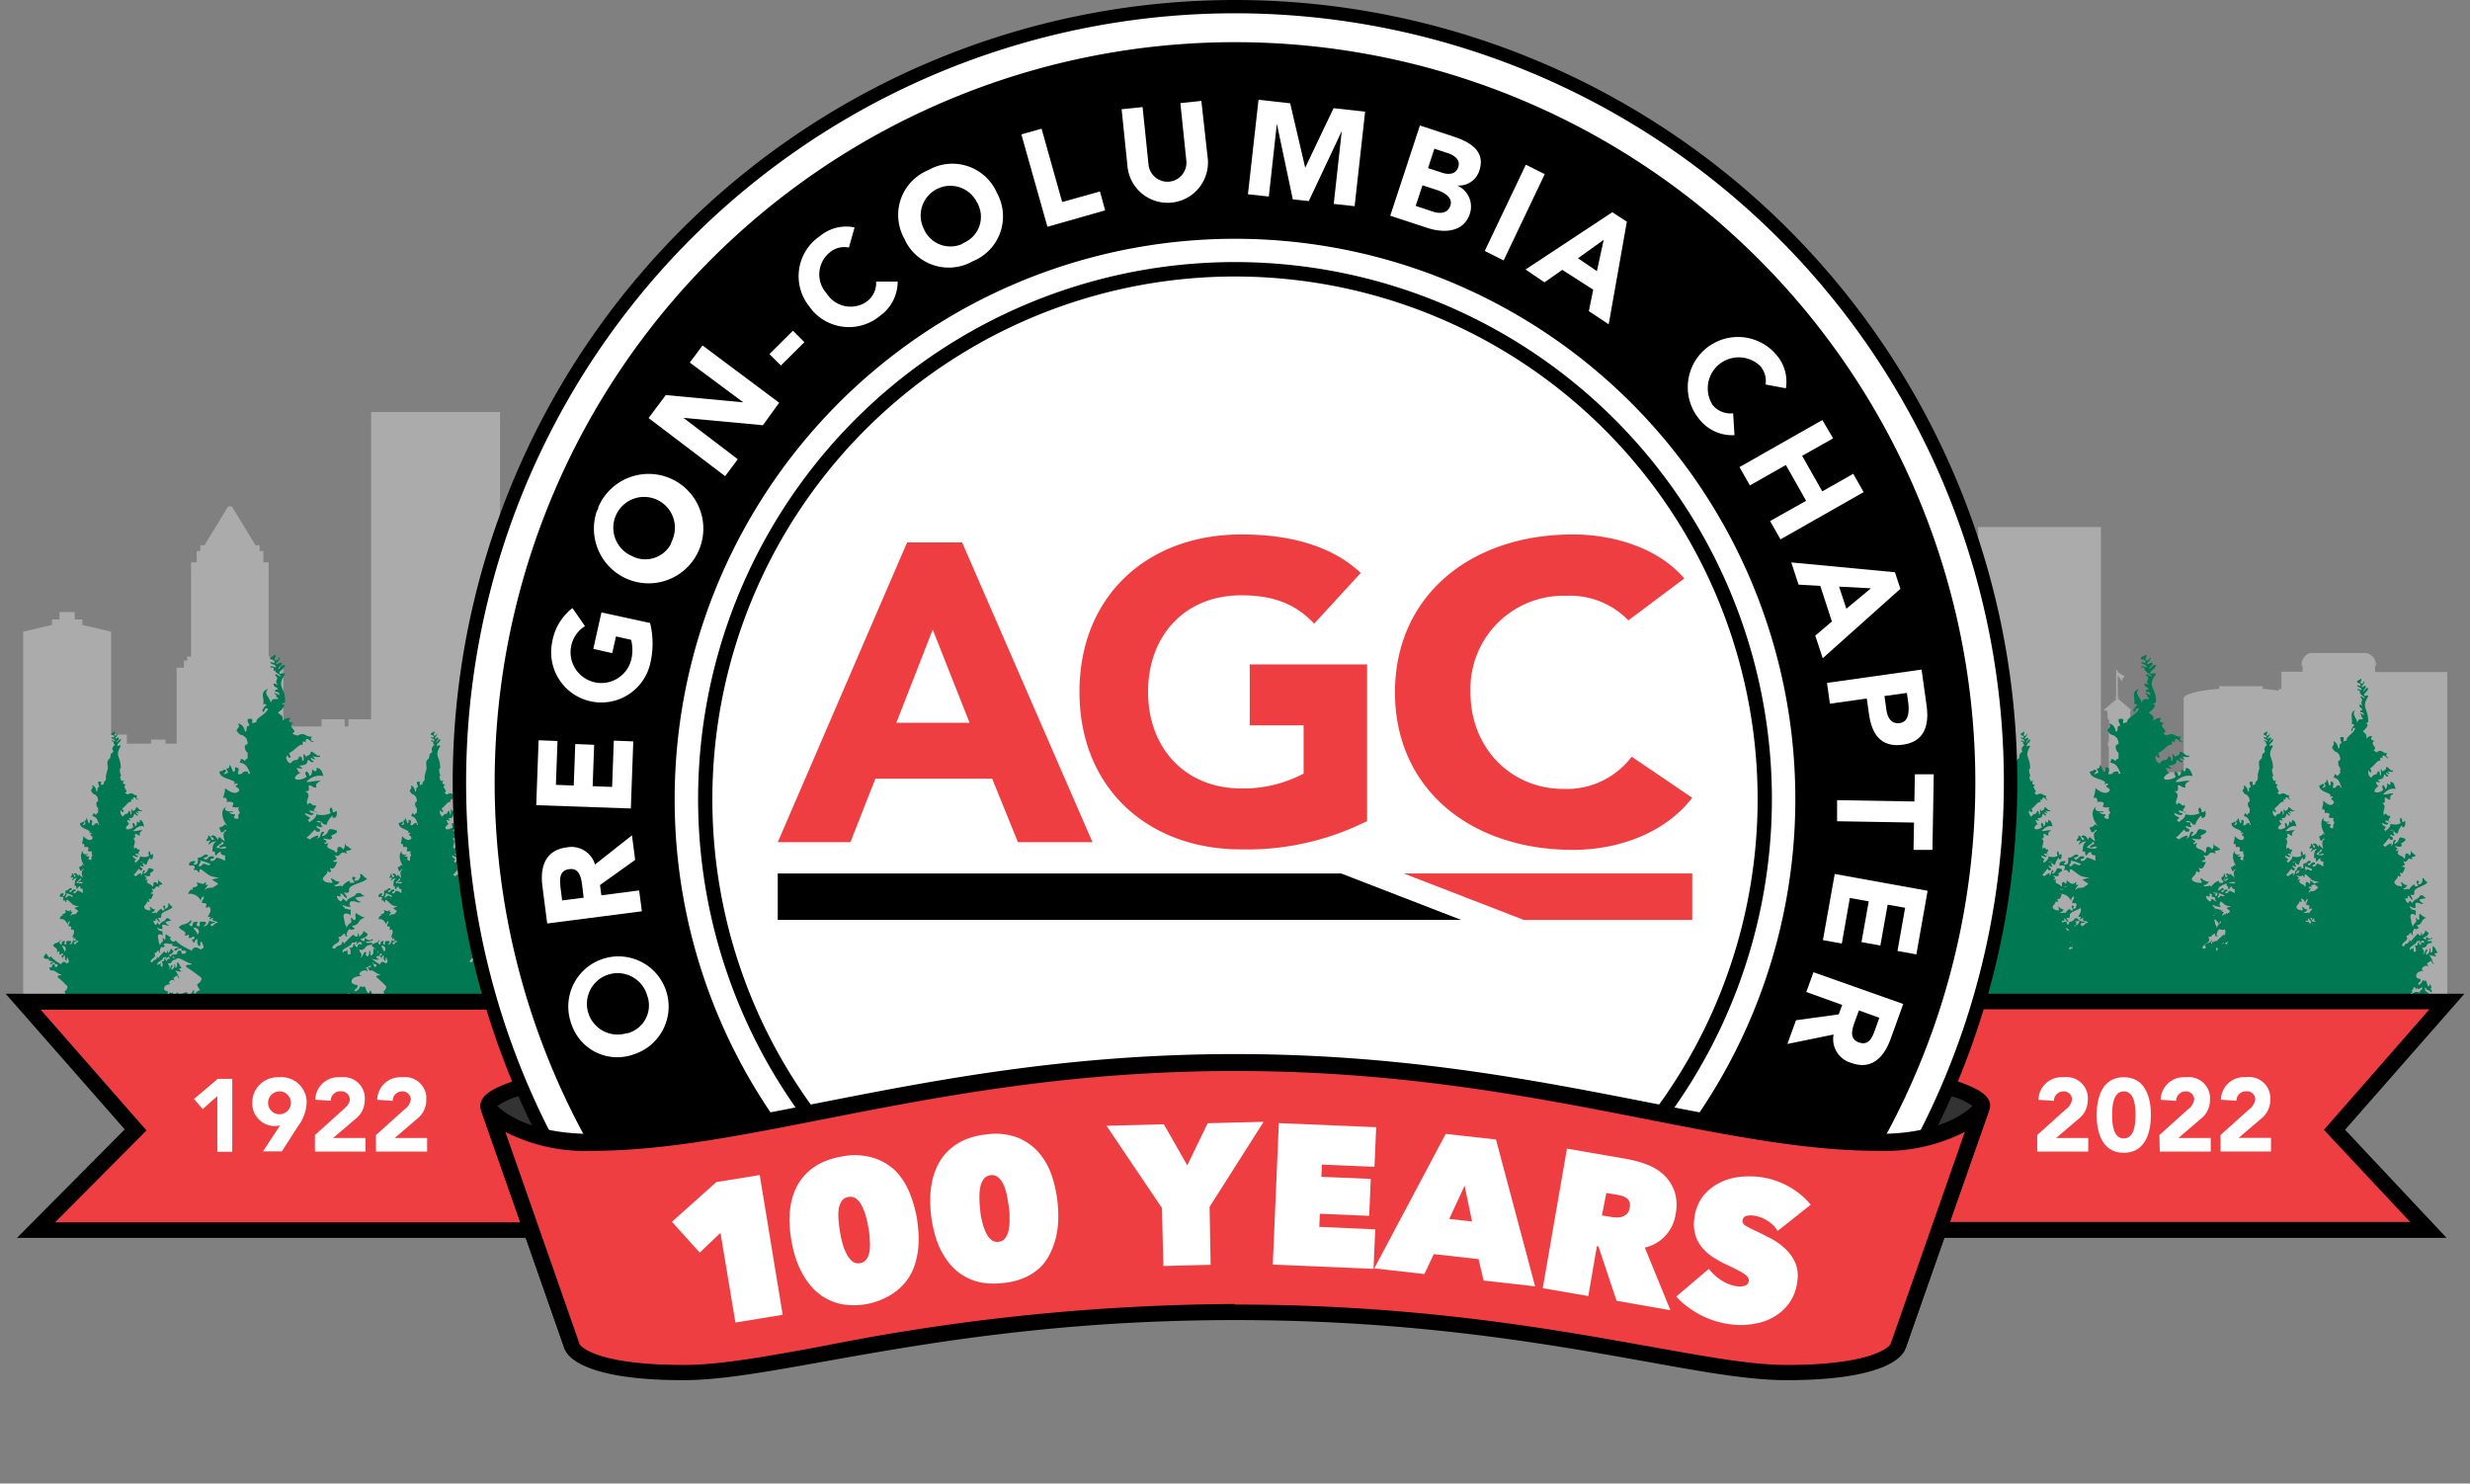
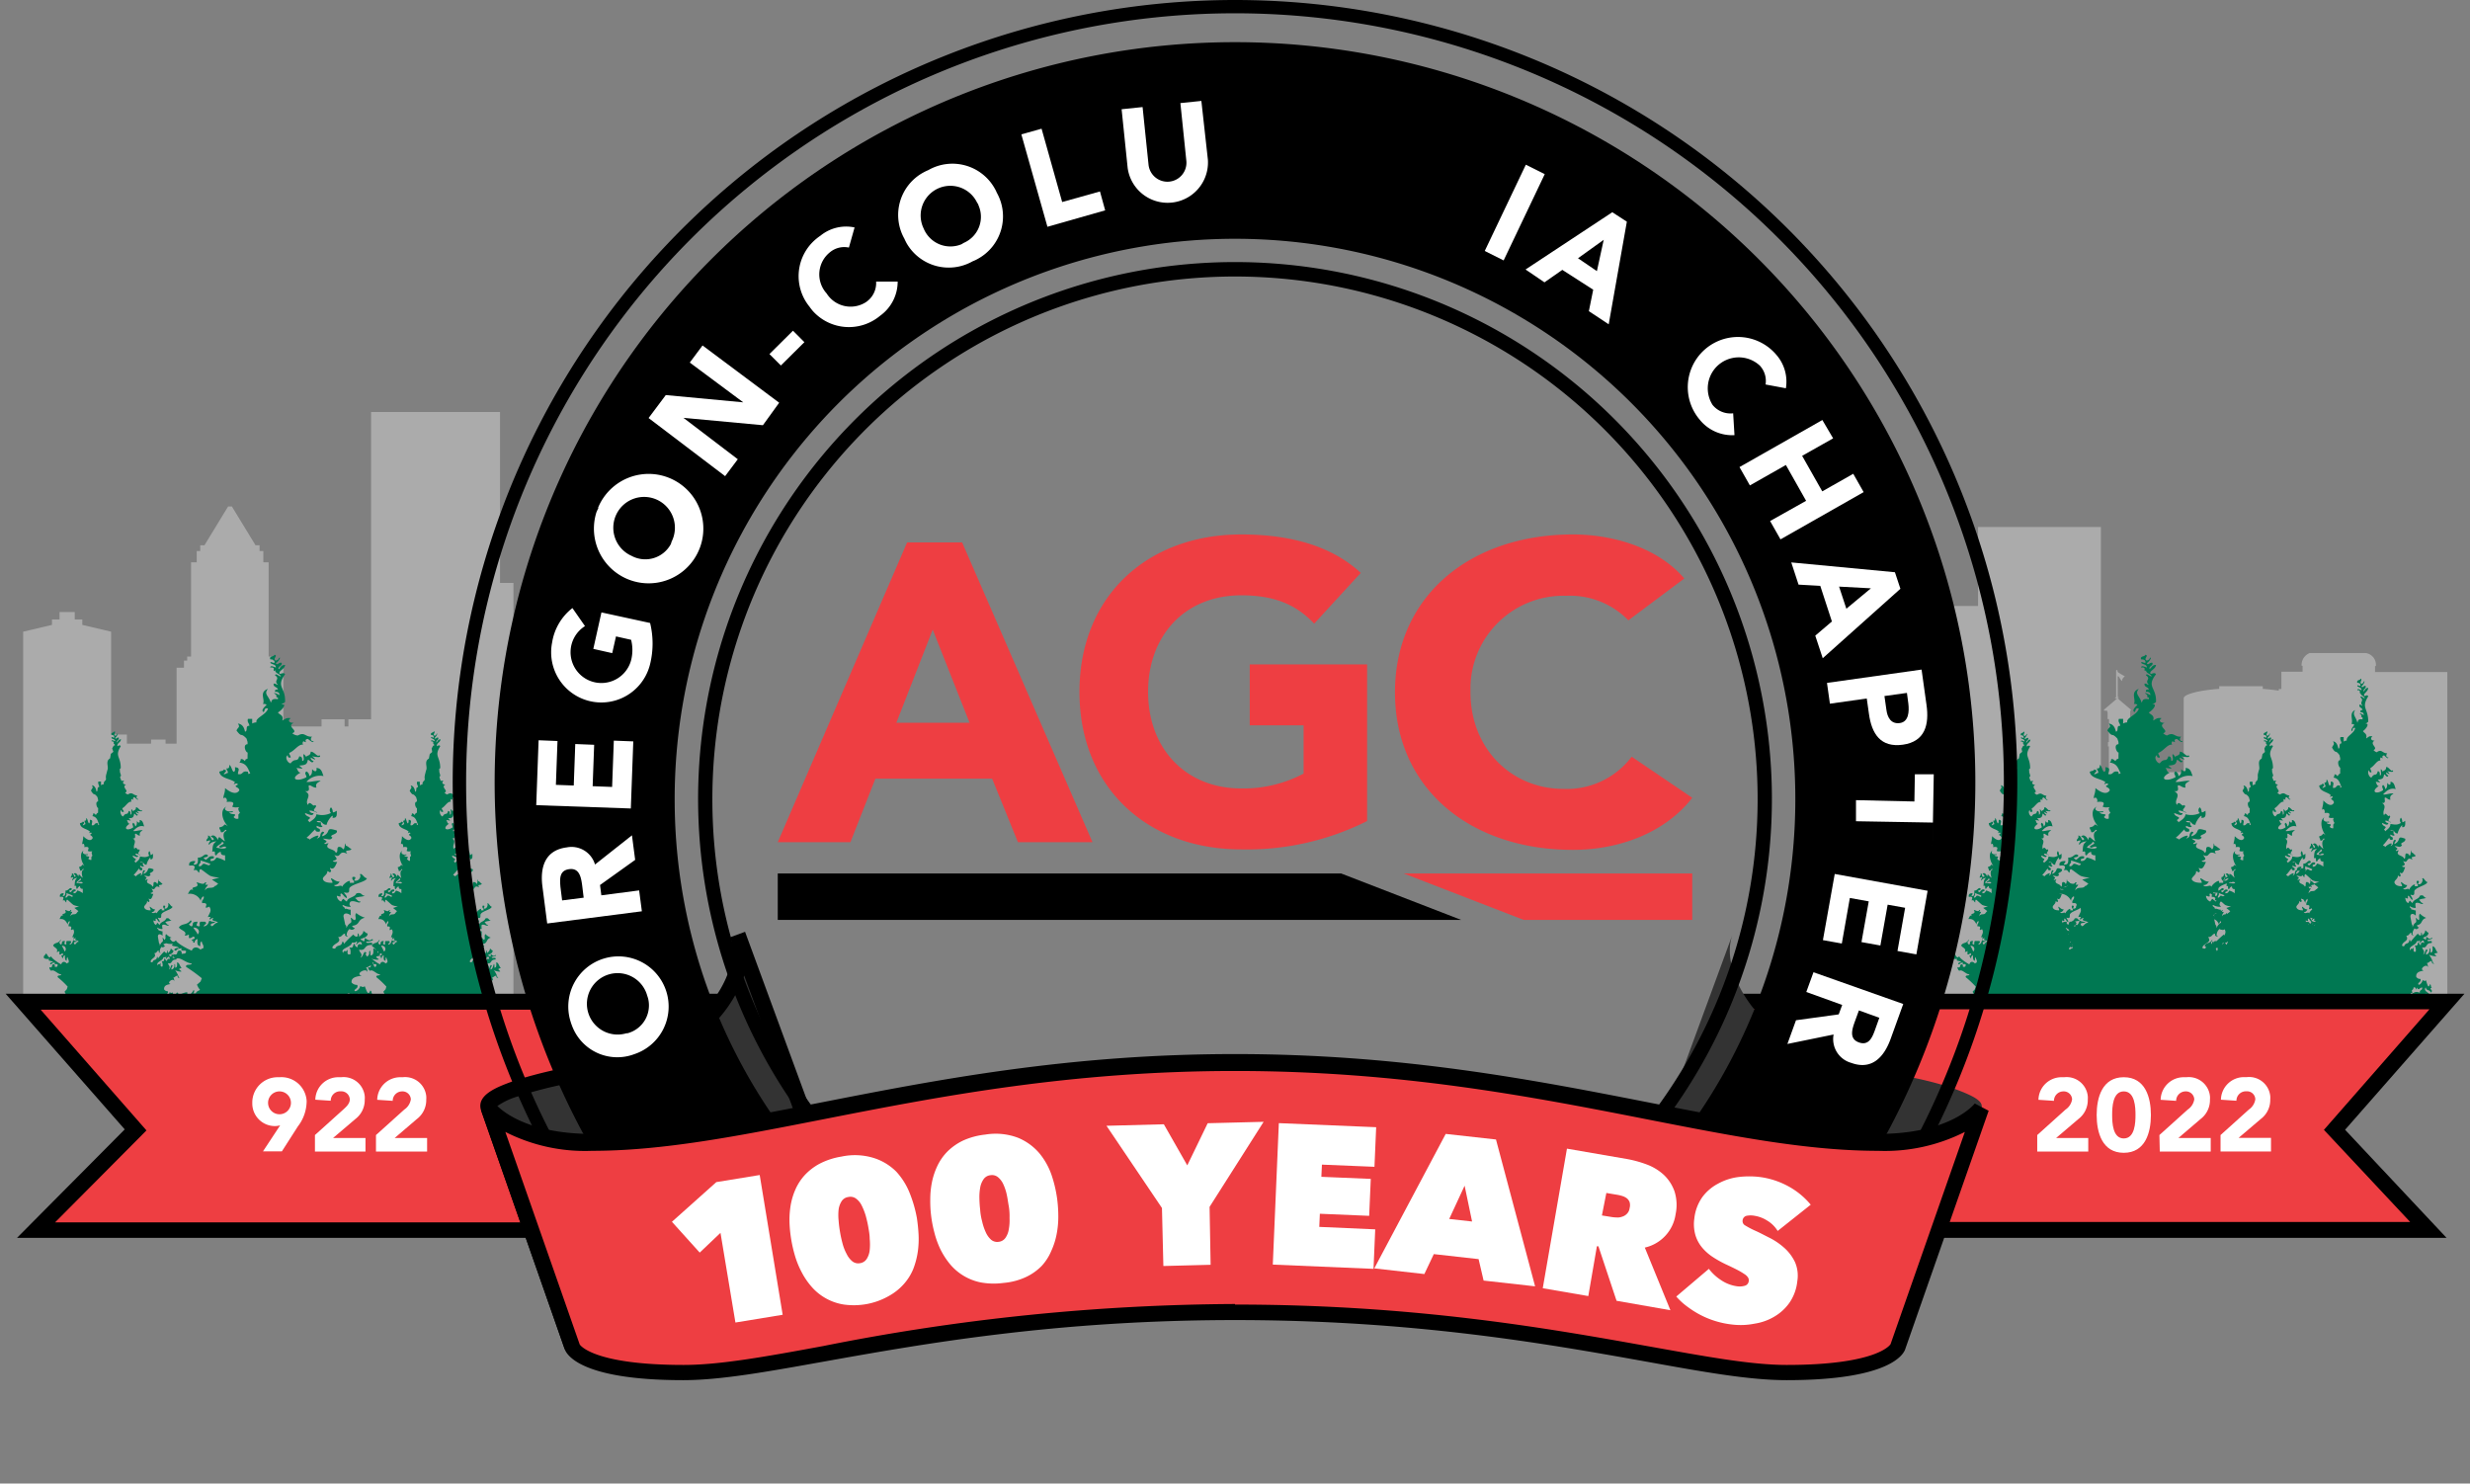
<svg xmlns="http://www.w3.org/2000/svg" id="Layer_2" data-name="Layer 2" viewBox="0 0 261.4 157">
  <rect x="0" y="0" width="261.4" height="157" fill="#808080" stroke="none" />
  <path d="M251.35,71.12v-.63h.09a1.26,1.26,0,0,0-1.08-1.38h-5.92a1.35,1.35,0,0,0-.86,1.35h.1v.63h-2.24v1.83h-.28v.17c-.5-.08-1.07-.14-1.69-.19v-.28h-4.61v.28c-2.19.16-3.76.58-3.76,1v7.9l-.08-.08h-5.77V79h.1v-.09h0v-.25h0v-.11h-.1v-.81h.05v-.11h0v-.08h.06v-.13h-.1V76.1h.18v-.76h0v-.13h.07V75.1h0l-1.3-1.1h0v-.06h-.09v-.07h.09v-.1h-.09V71.56h0c.12,0,.15.12.25.27s.21.29.21.22c0-.32.35-.49.28-.49a5.13,5.13,0,0,1-.76-.46h0a.14.14,0,0,0,0-.09s0-.1-.07-.1-.08,0-.08.1V73.8h-.11v.1H224V74h-.11V74h.07l-1.29,1.1h0v.11H223v.13h.05v.76h.15v1.34h-.07v.09h.05v.11h0v.11h0v.78h-.09v.07h0v.25h0V79h.09v2.77h-.84v-26h-13v8.36h-3.63v42H259V71.12Z" style="fill:#ababab" />
  <polygon points="52.92 61.69 52.92 43.6 39.27 43.6 39.27 76.12 36.87 76.12 36.87 76.88 36.47 76.88 36.47 76.12 36.17 76.12 35.55 76.12 34.03 76.12 34.03 76.88 29.99 76.88 29.99 70.66 29.2 70.66 29.2 69.91 28.87 69.91 28.87 69.48 28.43 69.48 28.43 59.51 27.87 59.51 27.87 58.32 27.47 58.32 27.47 57.7 27.04 57.7 24.54 53.6 24.14 53.6 21.64 57.7 21.19 57.7 21.19 58.32 20.82 58.32 20.82 59.51 20.22 59.51 20.22 69.48 19.81 69.48 19.81 69.91 19.47 69.91 19.47 70.66 18.69 70.66 18.69 78.7 17.52 78.7 17.52 78.27 15.99 78.27 15.99 78.7 13.43 78.7 13.43 77.74 11.76 77.74 11.76 66.85 8.71 66.13 8.71 65.55 7.91 65.55 7.91 64.77 6.3 64.77 6.3 65.55 5.5 65.55 5.5 66.13 2.45 66.85 2.45 106.01 54.34 106.01 54.34 61.69 52.92 61.69" style="fill:#ababab" />
  <path d="M40.27,101.11c-.34-.18-.3-.66-.76-.74,0,.33.08.72-.3.74,0-.15,0-.76-.15-.37.07.39-.19.5-.46.61-.19-.3.45-.51,0-.61-.18.18-.18.5-.45.61.29-.44-.06-.44-.15-.85.83.16.41-.52,1.36-.5.24-.48-.65,0-.6-.36.29.06,1-.18.6-.25-.31.27-.49,0-.76-.12,0,.14,0,.35-.15.37,0-.16-.27-.11-.3-.25.31-.16.77-.2.76-.61-.22,0-.26-.2-.46-.25,0,.32-.27.43-.45.62,0-.15,0-.35-.16-.37.11.55-.3.33-.45.12a9.44,9.44,0,0,0-1,1c0-.09,0-.24-.16-.24-.1.61-.52.22-.76.73-.11,0-.29,0-.3-.12.13-.48,1.08-.49.61-1.1.47,0,.4-.34.76-.37-.2.34.59.42.15.24a.88.88,0,0,1,.3-.73.4.4,0,0,0,.57-.09l0,0a.39.39,0,0,1-.3-.24c.94-.12.49-.65,1.36-.86a2.68,2.68,0,0,1-.91-.49c-.24.23.07.57-.15.74-.21,0-.25-.2-.45-.25.22.83-.1.28-.45,1.1,0-.13,0-.3-.12-.34l-.19-.9c0-.45.53-.34.76-.1v-.61c-.33,0-.44-.18-.65-.07.18-.19-.47-.33-.1-.42.06.12.82.28.75.12-.23-.11-.08-.45,0-.49.48-.17.91.3,1.06,0-.38,0-.37-.28-.61-.37.5-.19.76-.11,1.06-.25-.42,0-.29-.41-.91-.24-.15.44-.92.39-1,.86-.45-.25-.3-.47-.61,0a.67.67,0,0,1-.45-.62c.7.25.21-.11.45-.24.26.12.31.41.61.49,0-.31-.24-.38-.3-.61.8.21.42-.29.6-.49.36-.43,1.76-.61,1.82-1-.32,0-.58-.67-.76-.37.2,0,0,.8-.61.61.09-.12.35-.45-.15-.37-.12.35.22.32.15.62H37c.23-.54-.77.16-.77.43-.14-.34-.61.16-.89-.19a.64.64,0,0,0,.6-.37c-.46,0-.59-.26-.91-.36,0,.23.17.26.15.49-.54,0-.9-.09-1-.37s.53-.5.45-.86c.15,0,.18.1.3.12.25-.24,0-.15,0-.49.44.32.6-.33.76-.61-.18,0-.43,0-.46-.12.63-.15.35-.27.16-.62.77.41.39-.6,1.36-.12-.37-.51.2-.22.45-.49-.33-.2-.38-.33-.6-.37-.19-.71,0,.4-.31.37a.42.42,0,0,0-.45-.24c-.26.07,0,.58-.31.61-.14-.47-1.3-.31-.75-1-.26,0-.39.18-.46,0,.48-.23.12-.26-.14-.49.5,0,.8.24,1-.12-.5-.3.65-.29.46-.74-1.36-.42-.47.19-1.51.61-.15-.23.45-.41,0-.49-.42.3,0,.55-.61.74.61-.63-.51-.16-.76.12,0-.16-.26-.11-.3-.24.35-.26.58-.6.91-.86,0,.22.15.28.45.24.22-.46-.42-.23-.3-.61.09,0,.58.3.61,0-.18,0-.17-.19-.16-.37-.18,0-.43,0-.45-.12.66-.13.5.41,1.06.37,0-.38.82-1.37.6-.74.54.07.46-.36.46-.74-.66.41-.25,0-.61-.36A.4.4,0,0,0,35,86s0,0,0,.05a2.13,2.13,0,0,1-1.51.12c-.06.44-.45.62-.76.86,0-.12-.12-.14-.15-.25.63-.4-.24-.24-.3-.73.32.07.82.42.91,0a.43.43,0,0,1-.46-.25c.38-.1,1.1.41.76.13-.72-.19.27-.53-.15-.74-.21.3-.53-.58-.76,0-.37-.59.54-1-.3-1.47.74.12.22-.6.45-.61s.38.26.76.24c-.16-.49.23-.54.45-.73-.75,0-1.13.19-1.51.12a1.9,1.9,0,0,1,1.81-.61c-.16-.36-.18-.83-.75-.86.1.55-.31.33-.46.12,0,.35,0,.62-.3.74a.52.52,0,0,0-.3-.49c-.28.23,0,.31,0,.61-1,.55-1.83.18-.61-.49-.31,0-.3-.33-.45-.49.84.09.74.17.3-.25.79-.06.81-.18.91-.61.2,0,.45.5.61.12a.35.35,0,0,1-.31-.36c.56.31.64.25.15-.13.39.07,1.1.18.76-.12-.18.26-.52-.39-.91-.37,0,.53-.54.34-.45.62a.84.84,0,0,0-.3-.37c-.09.21.18.72-.15.73,0-.28,0-.46-.31-.49-.21.7-.42.1-.91.74-.29,0-.68-.66-.3-.86,0,.15,0,.29.3.25,0-.23-.16-.27-.15-.49.59-.23,1-1,1.52-.86-.14,0-.14-.33,0-.37.56.29-.11-.19.45-.25.14.08.56.51.61.25-.35,0-.35-.33-.16-.49-.75.06-.75-.54-1.51-.12a1,1,0,0,1-.59-.24c.75-.29-.69-.7.15-1.1-.57,0-.63-.31-.3-.49-.52-.1-.64.14-.91.24.19-.56-.28-.59-.46-.85.47-.27,1.05-1,.31-.86a1.11,1.11,0,0,0,.45-.25c.07-1.6-1-1.55,0-2.94-.2-.3-.56.13-.6-.12s.57-.44.6-.86c-.43,0-.45.3-.69.44-.07-.37.4-.3.33-.66-.28-.12-.51.37-.61,0,.2,0,.65-.77.3-.49,0,.14-.16.19-.3.25-.42-.19.26-.51-.15-.62-.06.24-.58.1-.45.49.33,0,.48.1.45.37-.26,0-.39-.18-.45,0,.18.18.62.15.6.49-.09,0-.58-.3-.6,0,.65-.06.19.33.45.37a.13.13,0,0,1,.07-.09c0,.37.51.36.6.67-.2,0-.56-.41-.61-.12.6.42-.21.5.3,1-.19,0-.2-.15-.45-.12-.07.39.41.33.45.62-.18,0-.35,0-.3.24.33,0,.48.1.46.37-.09-.11-.82-.39-.46-.13s-.1.29.3.37V74c-.75-.13-.64.25-.75.36-.22-.74-.78-.9-.3-1.46-1,.36-.25,1.14-.54,1.62.13-.06.36,0,.39.09-.16.13-.66.6-.31.74.16-.12,0-.46.46-.37-.14.65-1.4,1-1.21,1.47a.93.93,0,0,0-.46.12v-.49h-.45c-.11.37.15.45.15.74-.48-.06-.12.56-.46.61-.09-.41-.24-.78-.75-.86.27.44,0,.36-.15.74.62.83.39.14,1.06.85l.11.36v.24c-.52,0-.23.84,0,.88v-.09a2.29,2.29,0,0,1,0,.37v.36l-.21.09-.06.16c-.09,0-.15-.22-.45-.2a.51.51,0,0,1-.15.37c.85.1.91.73,1.16,1.13l-.19.09a1.05,1.05,0,0,1-.06-.24c-.68-.18-.46.36-1.06.24,0-.39.32-.65-.31-.73,0,.18.06.45-.15.49-.21-.19-.2-.57-.45-.74,0,.2,0,.43-.3.37,0,.23.17.27.15.49-.19,0-.21.16-.45.12.13-.21.5-.38,0-.49,0,.18-.34.14-.46.25.12.72,1.16.69,1.66,1.1-.36.49.18-.09.31.25-.61.29.12.2.15.61-.39.63-1.24,0-1.51-.24,0,.62-.25.87-.15,1.1.22-.28.45.2.3.37.7-.08.87.06.6.49.36.18.66,0,.76.12-.2,0-.1.31.07.53l-.17.19v.43a.43.43,0,0,1-.51-.17c.51-.47-.29-.15-.45-.49.21,0,.58,0,.3-.12-.58.11-1-.2-.6-.49-.73.32-.47,1.45.15,2.08-.6-.42-.15,0-.91.12,0,.24.17.27.15.49.38.17.48-.48.61-.12-.48.13-.3.79-.15,1.1-.52-.26-.65-.74-.76-.12-.05-.21-.46-.75-.76-.36.19,0,.53.35.16.36-.16-.16-.15-.45-.46-.49.13.35-.21.32-.15.61.89-.3,0,.23.3.37.11-.24.41-.32.76-.37-.49.33-.37.66-.45,1.11.53-.19.09.42.45.37a.65.65,0,0,1,.45-.37c0,.27.13.39.46.37v.59a3.24,3.24,0,0,0-.91-.35c-.13.18-.23.39-.61.37-.18-.4.49-.1.31-.49-.59-.11-.54.3-.91.37,0-.08,0-.15-.15-.13,0-.23.5-.08.45-.36-.38-.3-.51.31-1.06.24,0,.37.09.81-.45.74,0-.16.19-.17.15-.37-.35,0-.71.08-.61.49.7-.09.62.14.46.49.47-.14.37.19.6.25,0-.15,0-.35.16-.37.33.21.85.66,1.05.73a3.62,3.62,0,0,0,.92.16l-.79.22.66.43-.25.22h-.08c-.27.41-.79,0-1.06.49,0-.3.24-.38.3-.61-.66.09.12-.24-.3-.24-.16.34-.64,0-.91,0,.5.71-.82.32-.3.85-.35-.28-.46.16-.61.37a1.26,1.26,0,0,1,1.37.74.52.52,0,0,1,.3-.49c.11.37-.26.36-.15.73,1-.1-.16.78.75.37.31.45,0,.68-.15,1.1.66-.09-.12.24.3.25,0-.1.13-.15.31-.13-.43.34.37.23.45.5-.37-.09-.55.59-.76.24,0-.28.44-.14.46-.37a1,1,0,0,1-.61-.12c-.09.29-.2.57-.6.62.08-.26.45-.25.15-.5H21.2c-.19.31.08.39-.15.5-.44-.11-.17-.19-.15-.5-.72,0-.37.29-.6.5a.44.44,0,0,1-.31-.25c.13,0,.46-.41.15-.37-.38.53-.89.26-1.21.73.25.35.93.4.61.86a.78.78,0,0,0,.45-.12v.37c.28.12.51-.37.61,0,0,.16-.27.11-.3.24s.18,0,.15.13,0,.14.15.12a.36.36,0,0,1,.3-.37c0,.33-.09.72.3.74,0-.18-.05-.45.16-.49,0,.29.25.36.15.73-.15,0-.18.1-.31.13-.32-.32-.77-.3-.9.12-.74-.31-1.7-.9-1.67-1.11-.48.5-.6-.32-.91-.36-.06.23-.43.22-.3.61a1.5,1.5,0,0,0,.91.12c-.47.37.56.17.6.49-.31-.14-.72.2-.3.25.1-.17.32-.23.6-.25-.23.44.52.08.46.37s-.33.14-.46.24c0-.19,0-.42-.3-.36s0,.56-.6.36a.53.53,0,0,0,.3.5c.46-.25,1,.46,1.67.49-.05.25-.68,0-.61.36a16.5,16.5,0,0,1,1.67,1.21l-.14.35-.38.33.16.32.17.23c-.36.18-.37.19-.45.37h-.3c.17,0,.17-.59,0-.24a1.23,1.23,0,0,1-1.06.61c-.05-.32.59-.1.45-.49-.49,0-.79.45-1.06,0-.47.48.49.6.61,1,1.08-.35,3,1.26,3.33.49.17.18.13.55.6.49.07-.42.49,0,.46-.37.35.35,1.87.53,1.51.25.21,0,.26.2.45.24-.09-.63.63.34.76-.12-.18,0-.52-.35-.15-.37.2.53,1.42-.27,1.58.12a10.82,10.82,0,0,0,2.48.07h.84a6.88,6.88,0,0,1,1,.48c1.07.08.8-.32,1.21-.62.16.12,0,.46.45.37.21-.25,1,0,1.37-.61.63.24,1.12-.07,1.51.24,0-.14,0-.34.15-.36a.81.81,0,0,0,.3.36c.37-.16-.17-.45.15-.49s1.42.48.76,0c.3,0,.3-.16.45-.24.35.08.41.41.76.49.09-.61-1.24-.71-.76-1.23.17.5.49.16.76.62.44-.38-.46-.38.15-.62-.25,0-.08-.34-.3-.37-.27.75-.47-.34-.61-.49,0,.19-.33.09-.45,0,0,.28-.51.72-.61.49.07-.23.43-.22.3-.6a.75.75,0,0,1-.6-.25c-.09-.67.87-.65,1.06-.74-.75-.14.5-.9.61-.36a.65.65,0,0,0-.15-.5c.28,0,.38-.26.75-.24-.2.34.6.42.15.24a2.34,2.34,0,0,0-.6-1c.2.09,1,.28,1.06.13C39.51,101.17,40,101.23,40.27,101.11ZM21.51,91.42c-.16.09-.16.29-.46.25-.06-.3.28-.27.15-.61a10.17,10.17,0,0,1,1.06.36C22.14,91.78,21.77,91.35,21.51,91.42ZM20.9,98.9c0-.18-.25-.41-.45-.74C21,98.14,21.23,98.62,20.9,98.9Zm2-9.19c.1-.29.5-.33.6-.62.5.19-.25.35-.3.5.14.33.53-.22.76.12-.34.18-.59.06-1.09,0ZM38,105.15c.11.38-.42.24-.31.62-.72-.22-.84,0-1.35.24-.06-.21.11-.23.3-.24-.26-.46.09-.2.15-.62.4-.14.39.59.45,0C37.55,105.56,37.55,105.24,38,105.15Zm-.16-4.9a.36.36,0,0,1-.3-.37c-.29.05,0,.56-.6.37.17.14.17.43.15.73-.46.13-.27-.27-.3-.48-.18.38-.44-.07-.45.36-.46-.5.86-.6.9-1.1.22,0,.43,0,.45-.12.23,0,0,.15,0,.36.19-.22.57-.59.61,0C38.08,99.83,37.82,99.91,37.84,100.25Z" style="fill:#007852" />
  <path d="M53,102.41c-.21-.13-.19-.51-.48-.57,0,.25.06.56-.19.57,0-.11,0-.59-.1-.29s-.12.4-.29.49c-.12-.24.29-.4,0-.49-.11.15-.12.4-.28.49.18-.35,0-.35-.1-.68.53.13.26-.4.87-.38.15-.38-.42,0-.39-.29.19,0,.62-.14.39-.19-.2.2-.32,0-.49-.1,0,.11,0,.27-.09.29,0-.13-.17-.09-.19-.19.19-.13.48-.16.48-.49-.14,0-.17-.16-.29-.19,0,.25-.18.34-.29.48,0-.11,0-.27-.1-.29.07.44-.2.26-.29.1a7,7,0,0,0-.67.77c0-.08,0-.19-.1-.19-.07.48-.34.17-.48.58-.08,0-.2,0-.2-.1.08-.38.69-.39.39-.87.3,0,.25-.26.48-.29-.12.27.38.33.1.2a.77.77,0,0,1,.19-.58c.13.12.29,0,.39-.1-.11,0-.15-.11-.19-.19.59-.1.3-.52.86-.68a1.54,1.54,0,0,1-.57-.38c-.16.18,0,.44-.1.57s-.17-.15-.29-.19c.14.66-.07.22-.29.87,0-.11,0-.24-.07-.28l-.13-.7c0-.36.34-.27.49-.08v-.48c-.21,0-.28-.14-.42-.06.12-.14-.3-.25-.06-.33,0,.1.53.22.48.1a1,1,0,0,1,0-.39c.3-.13.58.24.68,0-.25,0-.24-.21-.39-.29.31-.15.48-.09.67-.19-.27,0-.18-.33-.57-.2-.11.35-.59.32-.68.68-.29-.19-.19-.37-.39,0-.19-.06-.25-.26-.29-.48.45.19.14-.09.29-.2.17.1.2.33.39.39,0-.24-.15-.29-.19-.48.51.17.27-.23.38-.39.23-.33,1.12-.47,1.16-.77-.2,0-.36-.53-.48-.29.12,0,0,.63-.39.48.06-.09.22-.35-.09-.29-.09.28.13.26.09.49H50.9c.15-.42-.49.12-.49.34-.09-.27-.39.12-.57-.15.24,0,.3-.15.39-.29-.3,0-.38-.2-.58-.29,0,.18.11.21.09.39-.34,0-.58-.07-.67-.29s.34-.39.29-.68c.09,0,.11.08.19.1.16-.19,0-.12,0-.39.28.26.38-.26.48-.48-.11,0-.27,0-.29-.1.4-.11.22-.21.1-.48.5.33.25-.48.87-.1-.23-.4.13-.17.29-.38-.22-.16-.24-.26-.39-.29-.12-.56,0,.32-.19.29a.26.26,0,0,0-.29-.19c-.17.06,0,.45-.19.48-.1-.37-.83-.24-.49-.77-.16,0-.24.14-.29,0,.31-.18.08-.21-.09-.39.32,0,.51.19.67-.1-.32-.23.42-.22.29-.58-.86-.32-.29.16-1,.49-.09-.18.29-.33,0-.39-.26.23,0,.43-.39.58.4-.5-.32-.13-.48.1,0-.13-.17-.09-.2-.2a6.19,6.19,0,0,0,.58-.67c0,.17.1.23.3.19.13-.36-.27-.18-.2-.48.06,0,.37.24.39,0-.11,0-.11-.15-.1-.29s-.27,0-.29-.1c.43-.1.32.33.68.29,0-.3.53-1.07.38-.58.35.06.3-.28.29-.58-.42.32-.15,0-.38-.28a.34.34,0,0,0,0,.48c-.35.2-.49.17-1,.09,0,.35-.28.49-.48.68,0-.1-.08-.11-.1-.19.4-.32-.15-.19-.19-.58.21,0,.53.33.58,0a.26.26,0,0,1-.29-.2c.24-.08.7.32.48.1-.45-.14.17-.41-.1-.58-.13.24-.33-.46-.48,0-.24-.47.35-.8-.19-1.15.48.09.14-.48.29-.49s.24.21.48.2c-.1-.39.15-.43.29-.58-.48,0-.72.15-1,.09.37-.39.72-.62,1.16-.48-.1-.28-.12-.65-.48-.68.07.44-.2.26-.29.1,0,.28,0,.49-.19.58a.43.43,0,0,0-.2-.39c-.18.19,0,.24,0,.49-.62.43-1.16.14-.38-.39-.2,0-.19-.26-.29-.39.54.07.47.14.19-.19.51,0,.52-.14.58-.48.13,0,.29.39.39.1a.28.28,0,0,1-.2-.29c.36.25.41.2.1-.1.25,0,.7.14.49-.1-.12.21-.33-.3-.59-.29,0,.42-.34.27-.29.49a.61.61,0,0,0-.19-.29c-.05.17.12.56-.1.58,0-.23,0-.37-.19-.39-.14.55-.27.08-.58.58-.19,0-.44-.52-.19-.68,0,.12,0,.23.19.2s-.1-.22-.09-.39c.37-.18.61-.77,1-.68-.09,0-.09-.26,0-.29.36.24-.07-.15.29-.19.09.06.36.4.39.19-.23,0-.22-.25-.1-.38-.48,0-.48-.43-1-.1a.61.61,0,0,1-.29-.19c.48-.23-.44-.55.09-.87-.35,0-.4-.24-.19-.38a.76.76,0,0,0-.3,0l-.14-.39.1-.17-.12-.43a.17.17,0,0,0,0-.14v-.14a.31.31,0,0,0,.11-.09c0-1.26-.68-1.22,0-2.31-.11-.2-.29,0-.36,0v-.06c0-.31.37-.34.39-.67-.28,0-.29.23-.45.34,0-.29.26-.23.21-.51-.18-.1-.32.28-.38,0,.12,0,.41-.61.19-.39,0,.11-.11.15-.19.19-.27-.14.17-.39-.1-.48,0,.19-.37.08-.29.39.21,0,.31.08.29.29-.16,0-.24-.15-.29,0,.12.14.4.11.39.38-.06,0-.37-.24-.39,0,.42,0,.13.26.29.29a.09.09,0,0,1,0-.07.27.27,0,0,0,.08.19l-.15.07-.15.28.06.37-.26.22-.09.48a.5.5,0,0,0-.12.08h0c-.36.32,0,.84-.18,1.17l-.1.39a2.14,2.14,0,0,0-.06.35.76.76,0,0,1,0,.3h0c-.15.14-.26.28-.21.45a.51.51,0,0,0-.29.1v-.39h-.29c-.07.3.1.35.09.58-.3,0-.07.44-.29.48-.06-.32-.16-.61-.48-.67.18.35,0,.28-.1.58.41.65.26.11.68.67l.08.28v.19c-.34,0-.15.66,0,.69v-.07a1.41,1.41,0,0,1,0,.29V86l-.14.08-.1.16c-.05,0-.1-.17-.29-.16a.42.42,0,0,1-.09.29c.54.08.58.58.74.89l-.12.07a.61.61,0,0,1,0-.19c-.43-.14-.3.28-.68.19,0-.31.21-.52-.19-.58,0,.15,0,.36-.1.39-.14-.15-.12-.45-.29-.58,0,.15,0,.33-.19.29,0,.18.11.21.1.38-.12,0-.14.13-.29.1.08-.17.32-.3,0-.38,0,.13-.21.11-.29.19.07.57.74.54,1.06.87-.24.38.11-.07.19.19-.39.23.08.16.1.49-.25.49-.79,0-1-.2,0,.49-.15.69-.09.87.14-.22.28.15.19.29.44-.06.56,0,.39.39.22.14.41,0,.48.09-.13,0-.07.25,0,.42l-.12.15v.33c0,.19-.22,0-.33-.13.32-.37-.18-.12-.29-.38.14,0,.37,0,.2-.1-.37.09-.62-.15-.39-.38-.46.24-.29,1.14.1,1.64-.38-.33-.1,0-.58.09,0,.19.11.21.09.39.25.12.31-.38.39-.1-.3.1-.19.62-.1.87-.33-.21-.41-.59-.48-.1,0-.16-.29-.59-.48-.29.12,0,.33.28.1.29s-.1-.36-.29-.38c.08.27-.14.25-.1.48.57-.24,0,.18.19.29.07-.19.26-.26.49-.29-.32.25-.24.52-.29.87.34-.15,0,.33.29.29a.5.5,0,0,1,.28-.29c0,.21.08.31.29.29v.44a1.52,1.52,0,0,0-.57-.28c-.09.14-.15.31-.39.29-.12-.31.31-.07.19-.39-.37-.08-.34.24-.58.29,0,0,0-.11-.09-.09,0-.18.32-.07.29-.29-.25-.23-.33.24-.68.19,0,.29.06.64-.29.58,0-.12.13-.13.1-.29-.22,0-.45.06-.39.39.45-.08.4.1.29.38.3-.11.24.16.39.2,0-.12,0-.28.09-.29.22.16.55.51.68.57a1.74,1.74,0,0,0,.59.13l-.51.17.42.34a1.29,1.29,0,0,0-.16.17h0c-.17.32-.5,0-.68.38,0-.24.16-.3.2-.48-.43.07.07-.19-.2-.19-.1.27-.41,0-.57,0,.31.56-.53.25-.2.67-.22-.22-.28.13-.38.29.54-.06.69.27.86.58a.39.39,0,0,1,.2-.38c.07.29-.17.28-.1.58.63-.09-.1.61.48.29.2.35,0,.53-.09.86.42-.07-.08.19.19.19,0-.07.08-.11.19-.09-.27.26.24.17.29.38-.23-.06-.35.47-.48.2s.28-.11.29-.29a.54.54,0,0,1-.39-.1c-.06.23-.13.45-.38.48,0-.19.29-.19.09-.38H40.8c-.13.24.05.3-.1.38-.28-.08-.11-.14-.09-.38-.46,0-.24.22-.39.38-.11,0-.15-.1-.19-.19s.29-.32.09-.29c-.24.42-.57.21-.77.58.16.26.59.31.39.68a.51.51,0,0,0,.29-.1V101c.18.09.32-.29.38,0,0,.13-.17.09-.19.19s.12,0,.09.1,0,.11.1.09a.26.26,0,0,1,.2-.28c0,.25-.06.56.19.57,0-.14,0-.35.09-.38,0,.22.17.28.1.58-.1,0-.12.08-.19.09-.21-.24-.49-.23-.58.1-.47-.25-1.08-.7-1.06-.87-.31.39-.39-.25-.58-.29,0,.19-.28.18-.19.48.11.12.34.11.58.1-.3.29.35.13.38.39-.2-.11-.46.15-.19.19a.41.41,0,0,1,.38-.19c-.15.34.33,0,.29.28s-.21.12-.29.2c0-.15,0-.34-.19-.29s0,.44-.38.29a.43.43,0,0,0,.19.39c.29-.2.66.36,1.06.38,0,.2-.43,0-.39.29a10,10,0,0,1,1.06,1l-.08.28-.24.26.12.24.11.19c-.23.14-.24.15-.29.29h-.2c.12,0,.12-.47,0-.19a.78.78,0,0,1-.67.48c0-.25.38-.08.29-.39-.32,0-.51.36-.68,0-.3.37.31.48.39.77.69-.28,1.93,1,2.12.39.11.14.09.43.39.39,0-.33.31,0,.29-.29.22.27,1.19.41,1,.19.14,0,.16.16.29.19,0-.5.4.27.48-.09-.11,0-.33-.29-.09-.29.13.42.9-.22,1,.08-.1.14,1.76.07,1.59.06h.53c.13,0,.48.31.64.38.68.06.51-.25.77-.48.1.09,0,.35.29.29s.66,0,.87-.49c.41.19.72,0,1,.2,0-.12,0-.27.1-.29a.72.72,0,0,0,.2.29c.23-.13-.11-.36.09-.39s.9.37.49,0c.18,0,.18-.13.28-.19s.26.32.49.38c0-.48-.8-.55-.49-1,.11.39.31.12.49.48.27-.3-.3-.3.09-.48-.16,0,0-.27-.19-.29-.17.58-.3-.27-.39-.39,0,.15-.21.07-.28,0,0,.22-.33.57-.39.39s.27-.17.19-.48a.41.41,0,0,1-.38-.19c-.07-.53.55-.52.67-.58-.48-.11.32-.71.39-.29a.6.6,0,0,0-.1-.39c.18,0,.24-.21.48-.19-.13.26.38.33.1.19a1.88,1.88,0,0,0-.39-.77c.13.07.68.22.68.1C52.54,102.46,52.86,102.56,53,102.41ZM41,94.79c-.1.07-.1.22-.29.2,0-.23.18-.21.1-.49.21.11.48.17.67.29,0,.29-.25-.05-.42,0Zm-.38,5.89a3.19,3.19,0,0,0-.3-.58.36.36,0,0,1,.45.22.35.35,0,0,1-.09.36Zm1.25-7.24c.07-.22.32-.26.38-.48.32.14-.16.27-.19.39s.34-.17.48.09c-.13.12-.29,0-.61,0Zm9.71,12.12c.07.29-.27.18-.19.48-.47-.17-.55,0-.87.19,0-.16.07-.18.19-.19-.17-.36,0-.15.09-.48.26-.12.25.46.3,0C51.29,105.92,51.29,105.67,51.58,105.56Zm-.1-3.86a.26.26,0,0,1-.19-.29c-.19,0,0,.44-.39.29a.84.84,0,0,1,.1.58c-.29.09-.17-.22-.2-.39-.11.3-.27,0-.28.29-.3-.39.55-.47.58-.87.13,0,.27,0,.29-.09s0,.12,0,.29c.11-.18.36-.47.38,0-.14-.1-.31,0-.29.23Z" style="fill:#007852" />
  <path d="M19.22,102.41c-.21-.13-.19-.51-.48-.57,0,.25.05.56-.2.57,0-.11,0-.59-.09-.29a.42.42,0,0,1-.29.49c-.12-.24.28-.4,0-.49-.11.15-.12.4-.29.49.19-.35,0-.35-.1-.68.53.13.27-.4.87-.38.16-.38-.41,0-.38-.29.18,0,.61-.14.38-.19-.2.2-.31,0-.48-.1,0,.11,0,.27-.1.29,0-.13-.17-.09-.19-.19.2-.13.49-.16.48-.49-.13,0-.16-.16-.29-.19,0,.25-.17.34-.29.48,0-.11,0-.27-.09-.29.06.44-.2.26-.29.1a7.07,7.07,0,0,0-.68.77c0-.08,0-.19-.09-.19-.07.48-.34.17-.49.58-.07,0-.19,0-.19-.1.08-.38.69-.39.39-.87.3,0,.25-.26.48-.29-.13.27.38.33.1.2a.77.77,0,0,1,.19-.58c.13.12.29,0,.38-.1-.11,0-.15-.11-.19-.19.6-.1.31-.52.87-.68a1.5,1.5,0,0,1-.58-.38c-.15.18,0,.44-.1.57s-.16-.15-.28-.19c.14.66-.07.22-.29.87,0-.11,0-.24-.08-.28l-.12-.7c0-.36.34-.27.49-.08v-.48c-.22,0-.29-.14-.42-.06.11-.14-.3-.25-.07-.33,0,.1.53.22.49.1s-.06-.36,0-.39c.3-.13.58.24.67,0-.24,0-.24-.21-.39-.29.32-.15.49-.09.68-.19-.27,0-.19-.33-.58-.2-.1.35-.59.32-.67.68-.29-.19-.19-.37-.39,0-.19-.06-.26-.26-.29-.48.45.19.13-.09.29-.2.16.1.19.33.39.39,0-.24-.16-.29-.2-.48.51.17.28-.23.39-.39.23-.33,1.12-.47,1.16-.77-.21,0-.37-.53-.49-.29.13,0,0,.63-.38.48.06-.09.22-.35-.1-.29-.08.28.14.26.1.49H17.1c.14-.42-.5.12-.5.34-.09-.27-.38.12-.56-.15.24,0,.3-.15.38-.29-.29,0-.37-.2-.57-.29,0,.18.1.21.09.39-.34,0-.58-.07-.67-.29s.34-.39.29-.68c.09,0,.11.08.19.1.16-.19,0-.12,0-.39.28.26.38-.26.48-.48-.11,0-.27,0-.29-.1.4-.11.22-.21.1-.48.5.33.25-.48.87-.1-.24-.4.13-.17.29-.38-.22-.16-.25-.26-.39-.29-.12-.56,0,.32-.19.29a.26.26,0,0,0-.29-.19c-.17.06,0,.45-.2.48-.09-.37-.83-.24-.48-.77-.17,0-.25.14-.29,0,.31-.18.07-.21-.09-.39.32,0,.5.19.67-.1-.32-.23.41-.22.29-.58-.86-.32-.3.16-1,.49-.1-.18.29-.33,0-.39-.27.23,0,.43-.39.58.39-.5-.33-.13-.48.1,0-.13-.17-.09-.2-.2.22-.19.37-.46.58-.67,0,.17.1.23.29.19.14-.36-.26-.18-.19-.48.06,0,.37.24.39,0-.12,0-.11-.15-.1-.29s-.28,0-.29-.1c.42-.1.32.33.68.29,0-.3.52-1.07.38-.58.34.06.29-.28.29-.58-.42.32-.15,0-.38-.28a.34.34,0,0,0,0,.48c-.35.2-.49.17-1,.09,0,.35-.28.49-.48.68,0-.1-.08-.11-.1-.19.4-.32-.15-.19-.19-.58.21,0,.52.33.58,0a.26.26,0,0,1-.29-.2c.24-.08.69.32.48.1-.46-.14.17-.41-.1-.58-.13.24-.33-.46-.48,0-.24-.47.35-.8-.19-1.15.47.09.14-.48.29-.49s.24.21.48.2c-.1-.39.15-.43.29-.58-.48,0-.72.15-1,.09.37-.39.71-.62,1.16-.48-.11-.28-.12-.65-.48-.68.07.44-.2.26-.29.1,0,.28,0,.49-.19.58a.47.47,0,0,0-.2-.39c-.18.19,0,.24,0,.49-.62.43-1.16.14-.38-.39-.2,0-.2-.26-.29-.39.53.07.47.14.19-.19.5,0,.51-.14.58-.48.13,0,.29.39.39.1a.27.27,0,0,1-.2-.29c.36.25.41.2.1-.1.24,0,.7.14.48-.1-.11.21-.33-.3-.58-.29,0,.42-.34.27-.29.49a.61.61,0,0,0-.19-.29c-.06.17.12.56-.1.58,0-.23,0-.37-.19-.39-.14.55-.27.08-.58.58-.19,0-.44-.52-.19-.68,0,.12,0,.23.19.2s-.11-.22-.09-.39c.37-.18.6-.77,1-.68-.09,0-.09-.26,0-.29.36.24-.07-.15.29-.19.09.06.35.4.39.19-.23,0-.22-.25-.1-.38-.48,0-.48-.43-1-.1a.7.7,0,0,1-.29-.19c.48-.23-.43-.55.1-.87-.36,0-.4-.24-.19-.38a.76.76,0,0,0-.3,0l-.15-.39.11-.17-.13-.43a.17.17,0,0,0,0-.14v-.14a.28.28,0,0,0,.1-.09c0-1.26-.67-1.22,0-2.31-.11-.2-.29,0-.36,0v-.06c0-.31.36-.34.38-.67-.27,0-.28.23-.44.34,0-.29.25-.23.21-.51-.18-.1-.32.28-.38,0,.12,0,.41-.61.19-.39,0,.11-.11.15-.19.19-.27-.14.16-.39-.1-.48,0,.19-.38.08-.29.39.21,0,.31.08.29.29-.17,0-.25-.15-.29,0s.4.11.39.38c-.06,0-.38-.24-.39,0,.41,0,.12.26.29.29a.09.09,0,0,1,0-.07.27.27,0,0,0,.08.19l-.15.07-.15.28.13.35-.27.22-.08.48a.5.5,0,0,0-.12.08h0c-.35.32,0,.84-.17,1.17l-.1.39a1.35,1.35,0,0,0-.06.35.76.76,0,0,1,0,.3h0c-.16.14-.26.28-.21.45a.54.54,0,0,0-.3.1v-.39h-.28c-.07.3.09.35.09.58-.3,0-.07.44-.29.48-.06-.32-.16-.61-.48-.67.18.35,0,.28-.1.58.4.65.25.11.68.67l.07.28v.19c-.33,0-.14.66,0,.69v-.07a1.41,1.41,0,0,1,0,.29V86l-.13.08-.1.16c-.06,0-.1-.17-.29-.16a.42.42,0,0,1-.09.29c.54.08.57.58.73.89l-.11.07a.61.61,0,0,1,0-.19c-.44-.14-.3.28-.68.19,0-.31.2-.52-.19-.58,0,.15,0,.36-.1.39-.14-.15-.13-.45-.29-.58,0,.15,0,.33-.19.29,0,.18.11.21.09.38-.12,0-.13.13-.28.1.08-.17.32-.3,0-.38,0,.13-.22.11-.29.19.07.57.74.54,1.06.87-.24.38.11-.07.19.19-.39.23.08.16.1.49-.25.49-.8,0-1-.2,0,.49-.15.69-.09.87.14-.22.28.15.19.29.44-.06.56,0,.38.39.23.14.42,0,.49.09-.13,0-.07.25,0,.42l-.11.15V91a.34.34,0,0,1-.33-.13c.32-.37-.19-.12-.29-.38.13,0,.37,0,.19-.1-.37.09-.61-.15-.38-.38-.47.24-.3,1.14.09,1.64-.38-.33-.09,0-.57.09,0,.19.1.21.09.39.25.12.3-.38.39-.1-.31.1-.19.62-.1.87-.33-.21-.41-.59-.48-.1,0-.16-.29-.59-.48-.29.11,0,.33.28.09.29-.09-.13-.09-.36-.29-.38.08.27-.13.25-.1.48.57-.24,0,.18.2.29.07-.19.26-.26.48-.29-.31.25-.24.52-.29.87.34-.15.06.33.29.29a.52.52,0,0,1,.29-.29c0,.21.08.31.29.29v.46a1.56,1.56,0,0,0-.58-.28c-.08.14-.14.31-.38.29-.12-.31.31-.07.19-.39-.37-.08-.34.24-.58.29,0,0,0-.11-.1-.09,0-.18.32-.07.29-.29-.24-.23-.32.24-.67.19,0,.29,0,.64-.29.58,0-.12.12-.13.09-.29-.22,0-.45.06-.38.39.45-.08.39.1.29.38.3-.11.23.16.38.2,0-.12,0-.28.1-.29.22.16.55.51.68.57a1.63,1.63,0,0,0,.58.13l-.51.17.43.34a1.29,1.29,0,0,0-.16.17h0c-.18.32-.5,0-.68.38,0-.24.15-.3.19-.48-.42.07.08-.19-.19-.19-.1.27-.41,0-.58,0,.32.56-.52.25-.19.67-.22-.22-.29.13-.39.29.55-.06.7.27.87.58a.45.45,0,0,1,.19-.38c.07.29-.16.28-.09.58.63-.09-.1.61.48.29.2.35,0,.53-.1.86.43-.07-.07.19.2.19,0-.07.08-.11.19-.09-.27.26.24.17.29.38-.24-.06-.35.47-.48.2s.27-.11.29-.29a.54.54,0,0,1-.39-.1c-.06.23-.13.45-.39.48.06-.19.29-.19.1-.38h-.4c-.12.24.05.3-.09.38-.28-.08-.11-.14-.1-.38-.46,0-.23.22-.39.38-.1,0-.14-.1-.19-.19s.3-.32.1-.29c-.25.42-.57.21-.77.58.15.26.58.31.38.68a.43.43,0,0,0,.29-.1V101c.18.09.32-.29.39,0,0,.13-.17.09-.2.19s.12,0,.1.1,0,.11.1.09a.25.25,0,0,1,.19-.28c0,.25,0,.56.19.57,0-.14,0-.35.1-.38,0,.22.17.28.1.58-.1,0-.12.08-.2.09-.2-.24-.49-.23-.58.1-.46-.25-1.08-.7-1.06-.87-.3.39-.38-.25-.57-.29,0,.19-.28.18-.2.48.12.12.34.11.58.1-.3.29.36.13.39.39-.2-.11-.46.15-.2.19a.44.44,0,0,1,.39-.19c-.15.34.33,0,.29.28s-.21.12-.29.2c0-.15,0-.34-.19-.29s0,.44-.39.29a.44.44,0,0,0,.19.39c.3-.2.67.36,1.06.38,0,.2-.42,0-.38.29a10,10,0,0,1,1.06,1l-.09.28-.24.26.12.24.11.19c-.23.14-.23.15-.29.29H6.58c.11,0,.11-.47,0-.19a.76.76,0,0,1-.67.48c0-.25.37-.08.28-.39-.31,0-.5.36-.67,0-.3.37.31.48.39.77.69-.28,1.92,1,2.12.39.11.14.08.43.39.39,0-.33.3,0,.29-.29.22.27,1.19.41,1,.19.14,0,.16.16.29.19-.06-.5.4.27.48-.09-.12,0-.33-.29-.09-.29.12.42.9-.22,1,.08-.1.14,1.76.07,1.58.06h.54c.13,0,.48.31.64.38.68.06.51-.25.77-.48.1.09,0,.35.29.29s.66,0,.87-.49c.41.19.71,0,1,.2,0-.12,0-.27.1-.29a.7.7,0,0,0,.19.29c.24-.13-.1-.36.1-.39s.9.37.48,0c.19,0,.19-.13.29-.19s.26.32.48.38c.06-.48-.79-.55-.48-1,.11.39.31.12.48.48.28-.3-.29-.3.1-.48-.16,0-.06-.27-.2-.29-.16.58-.29-.27-.38-.39,0,.15-.21.07-.29,0,0,.22-.33.57-.39.39s.28-.17.2-.48a.44.44,0,0,1-.39-.19c-.06-.53.56-.52.68-.58-.48-.11.31-.71.38-.29a.54.54,0,0,0-.09-.39c.18,0,.24-.21.48-.19-.13.26.38.33.1.19a2.08,2.08,0,0,0-.39-.77c.13.07.67.22.67.1C18.74,102.46,19.06,102.56,19.22,102.41Zm-12-7.62c-.1.07-.1.22-.29.2,0-.23.18-.21.09-.49.22.11.49.17.68.29,0,.29-.27-.05-.44,0Zm-.39,5.89a2.62,2.62,0,0,0-.29-.58.35.35,0,0,1,.33.58Zm1.26-7.24c.06-.22.31-.26.38-.48.32.14-.16.27-.19.39s.34-.17.48.09c-.15.12-.32,0-.63,0Zm9.68,12.12c.08.29-.26.18-.19.48-.46-.17-.54,0-.87.19,0-.16.08-.18.2-.19-.17-.36.05-.15.09-.48.26-.12.25.46.29,0C17.49,105.92,17.49,105.67,17.77,105.56Zm-.09-3.86a.27.27,0,0,1-.2-.29c-.18,0,0,.44-.38.29a.84.84,0,0,1,.1.58c-.29.09-.18-.22-.2-.39-.11.3-.28,0-.29.29-.29-.39.55-.47.58-.87.14,0,.27,0,.29-.09s0,.12,0,.29c.12-.18.36-.47.39,0-.14-.1-.31,0-.29.23Z" style="fill:#007852" />
  <path d="M258,100.81c-.24-.17-.22-.6-.56-.67,0,.29.06.66-.22.67,0-.14,0-.69-.11-.34a.48.48,0,0,1-.34.56c-.14-.28.33-.46,0-.56-.13.17-.14.46-.33.56.21-.4,0-.41-.11-.78.61.15.3-.47,1-.45.18-.44-.48,0-.44-.33.21,0,.71-.16.44-.23-.23.25-.36,0-.56-.11,0,.14,0,.32-.11.34,0-.15-.19-.1-.22-.23.23-.14.57-.17.56-.55-.16,0-.19-.18-.34-.23,0,.29-.2.4-.33.56,0-.13,0-.31-.11-.33.07.5-.24.3-.34.11a9.37,9.37,0,0,0-.78.89c0-.08,0-.22-.11-.22-.08.56-.39.2-.56.67-.09,0-.22,0-.22-.11.09-.44.79-.45.44-1,.35,0,.3-.3.56-.33-.15.3.44.38.11.22a.92.92,0,0,1,.22-.67c.15.15.34.07.45-.11-.12,0-.17-.13-.22-.22.69-.12.36-.6,1-.78a2,2,0,0,1-.67-.45c-.18.21,0,.52-.11.67-.16,0-.19-.19-.33-.22.16.75-.08.24-.34,1,0-.12,0-.28-.08-.32l-.15-.81c0-.42.39-.32.57-.1v-.56c-.24,0-.33-.16-.48-.06.13-.17-.35-.29-.08-.38,0,.11.61.26.56.11s-.06-.41,0-.45c.35-.15.67.28.78,0-.28,0-.27-.25-.45-.33.37-.18.56-.1.78-.23-.31,0-.21-.38-.67-.22-.12.4-.68.36-.78.78-.33-.22-.22-.42-.45,0-.22-.07-.29-.3-.33-.56.52.22.16-.1.33-.22.2.11.23.37.45.45,0-.28-.17-.35-.22-.56.59.19.32-.26.44-.45.28-.39,1.3-.55,1.35-.89-.24,0-.42-.61-.56-.33.14,0,0,.72-.45.55.07-.1.26-.41-.11-.33-.09.31.16.29.11.56h-.34c.17-.49-.57.14-.57.39-.1-.31-.45.14-.65-.17.28,0,.35-.17.44-.34-.34,0-.43-.23-.67-.33,0,.21.13.25.12.45-.4,0-.67-.08-.79-.34s.4-.45.34-.78c.11,0,.13.09.22.11.19-.22,0-.14,0-.45.33.3.44-.3.56-.56-.13,0-.32,0-.33-.11.46-.13.25-.24.11-.55.57.37.29-.55,1-.12-.26-.46.15-.2.34-.44-.25-.19-.28-.31-.45-.34-.14-.65,0,.37-.22.34a.33.33,0,0,0-.34-.23c-.19.07,0,.54-.22.56-.11-.42-1-.28-.56-.89-.19,0-.28.16-.33,0,.35-.21.08-.24-.12-.45.38,0,.59.23.79-.11-.37-.27.47-.25.33-.67-1-.38-.34.18-1.12.56-.1-.21.34-.38,0-.45-.3.27,0,.5-.44.67.45-.57-.38-.14-.56.11,0-.14-.2-.1-.22-.22.25-.22.43-.54.67-.78,0,.2.11.26.33.22.16-.42-.31-.21-.22-.55.06,0,.43.27.44,0-.13,0-.12-.18-.11-.34s-.32,0-.33-.11c.49-.12.36.37.78.33,0-.34.61-1.24.45-.67.39.07.34-.33.33-.67-.48.37-.18,0-.45-.33a.43.43,0,0,0,0,.56c-.4.23-.56.19-1.11.11,0,.4-.33.56-.56.78,0-.11-.09-.13-.11-.22.46-.37-.18-.22-.23-.67.24.06.61.38.68,0a.32.32,0,0,1-.34-.23c.28-.09.81.37.56.12-.53-.17.2-.48-.11-.68-.16.28-.39-.52-.56,0-.28-.54.4-.92-.23-1.33.55.1.16-.55.34-.56s.28.24.56.22c-.12-.45.17-.5.33-.67-.55,0-.83.18-1.11.11.42-.46.82-.72,1.34-.56-.13-.32-.14-.75-.56-.78.07.5-.23.3-.34.11,0,.33,0,.57-.22.67a.52.52,0,0,0-.22-.44c-.21.21,0,.28,0,.55-.72.51-1.36.17-.45-.44-.23,0-.23-.3-.33-.45.62.08.54.16.22-.22.58-.06.59-.17.67-.56.14,0,.33.46.45.11a.3.3,0,0,1-.23-.33c.41.29.47.23.11-.12.29.06.81.16.56-.1-.13.23-.38-.36-.67-.34,0,.48-.4.31-.33.56a.89.89,0,0,0-.23-.34c-.06.2.14.66-.11.67,0-.25,0-.42-.22-.45-.16.64-.31.1-.67.68-.22,0-.51-.6-.23-.78,0,.13,0,.26.23.22,0-.21-.13-.25-.11-.45.43-.21.7-.89,1.11-.78-.1,0-.1-.3,0-.34.42.27-.08-.17.34-.22.1.07.41.46.45.22-.27,0-.26-.29-.12-.44-.56,0-.55-.5-1.12-.11a.86.86,0,0,1-.33-.23c.56-.26-.5-.63.11-1-.41,0-.46-.28-.22-.45-.39-.09-.47.13-.67.22.14-.51-.2-.54-.34-.78.35-.23.77-.87.23-.78a.74.74,0,0,0,.33-.22c0-1.46-.78-1.42,0-2.68-.14-.27-.41.12-.44-.11s.42-.4.44-.78c-.32,0-.33.27-.51.39,0-.33.29-.26.24-.59-.2-.11-.37.33-.44,0,.15,0,.48-.7.22-.45,0,.13-.12.17-.22.23-.31-.17.19-.46-.11-.56,0,.21-.44.08-.34.44.24,0,.36.09.34.34-.2,0-.29-.17-.34,0,.13.16.47.13.45.45-.07,0-.43-.28-.45,0,.48-.06.14.29.34.33a.11.11,0,0,1,0-.08c0,.33.38.33.45.61-.15,0-.42-.37-.45-.11.44.38-.15.45.22.89-.14,0-.15-.14-.33-.11-.06.35.3.3.33.56-.13,0-.26,0-.22.23.24,0,.36.09.34.33-.07-.1-.61-.35-.34-.11s-.08.26.22.33v.22c-.55-.11-.47.24-.55.34-.16-.67-.58-.82-.23-1.34-.7.34-.18,1-.39,1.48.09,0,.26,0,.28.08s-.48.55-.22.67c.11-.1,0-.41.33-.33-.1.6-1,.87-.89,1.34a.44.44,0,0,0-.33.11V78h-.34c-.08.35.11.41.11.67-.35,0-.08.52-.33.56-.08-.37-.19-.71-.56-.78.2.4,0,.33-.11.67.46.76.29.13.78.78l.08.32v.23c-.38,0-.16.75,0,.79V81.2a1.93,1.93,0,0,1,0,.34v.32l-.15.09-.12.19c-.06,0-.11-.2-.33-.19a.53.53,0,0,1-.11.34c.63.09.67.67.86,1l-.14.08a.81.81,0,0,1,0-.22c-.5-.17-.34.33-.78.22,0-.36.23-.6-.22-.67,0,.17,0,.41-.12.45-.16-.17-.14-.52-.33-.67,0,.18,0,.39-.22.33,0,.22.12.25.11.45-.14,0-.16.14-.34.11.1-.19.38-.34,0-.44,0,.15-.24.12-.33.22.09.65.86.63,1.23,1-.28.44.12-.08.22.23-.45.26.09.18.11.56-.29.57-.91,0-1.12-.23,0,.57-.17.8-.11,1,.17-.26.33.18.23.33.51-.07.64.06.44.45.26.16.48,0,.56.11-.14,0-.07.29.06.49l-.13.17v.39a.38.38,0,0,1-.38-.16c.37-.43-.21-.14-.33-.44.16,0,.42,0,.22-.11-.43.1-.71-.19-.44-.45-.54.29-.34,1.32.11,1.9-.44-.38-.11,0-.67.11,0,.21.12.24.11.44.28.15.35-.44.45-.11-.36.12-.22.72-.12,1-.38-.24-.47-.68-.55-.11,0-.2-.34-.69-.56-.34.13,0,.38.33.11.34-.11-.15-.11-.42-.33-.45.09.31-.16.29-.12.56.66-.28,0,.2.22.33.08-.22.3-.3.57-.33-.37.29-.28.6-.34,1,.4-.17.07.38.34.34a.56.56,0,0,1,.33-.34c0,.25.09.36.33.34v.54a1.84,1.84,0,0,0-.66-.32c-.1.16-.17.35-.45.33-.14-.36.36-.08.22-.44-.43-.1-.4.27-.67.33,0-.06,0-.13-.11-.11,0-.21.37-.08.34-.33-.29-.27-.38.28-.79.22,0,.34.07.74-.33.67,0-.14.14-.15.11-.34-.26,0-.52.08-.45.45.52-.08.46.13.34.45.35-.13.27.17.45.22,0-.13,0-.32.11-.33.25.19.63.6.78.67a2.29,2.29,0,0,0,.68.14l-.59.2.49.4a.81.81,0,0,0-.18.19h-.07c-.2.37-.57,0-.78.45,0-.28.17-.35.23-.56-.49.08.08-.22-.23-.22-.11.31-.47,0-.67,0,.37.64-.61.29-.22.78-.25-.27-.34.13-.45.33.64-.07.81.31,1,.67a.46.46,0,0,1,.22-.44c.08.34-.19.32-.11.67.73-.1-.12.7.55.33.24.41,0,.62-.1,1,.48-.09-.1.22.22.22,0-.09.09-.13.22-.11-.31.3.28.2.34.44-.28-.07-.41.54-.56.23s.32-.13.33-.34a.65.65,0,0,1-.45-.11c-.06.27-.14.52-.44.56.06-.23.34-.22.11-.45h-.44c-.15.28,0,.35-.12.45-.32-.1-.12-.17-.11-.45-.53,0-.27.26-.45.45-.12,0-.17-.13-.22-.23s.34-.37.11-.33c-.28.48-.66.23-.89.67.18.31.68.36.45.78a.44.44,0,0,0,.33-.11v.33c.21.11.38-.33.45,0,0,.15-.2.11-.23.23s.13,0,.12.11,0,.13.11.11a.33.33,0,0,1,.22-.34c0,.3-.06.66.23.68,0-.17,0-.42.11-.45,0,.26.19.33.11.67-.11,0-.14.09-.22.11-.24-.29-.58-.27-.68.11-.54-.28-1.25-.81-1.23-1-.35.45-.44-.29-.66-.34,0,.21-.32.21-.23.56a.92.92,0,0,0,.67.11c-.34.34.42.15.45.45-.23-.13-.53.17-.23.22a.5.5,0,0,1,.45-.22c-.17.4.38.06.34.33s-.25.13-.34.23c0-.18,0-.39-.22-.34s0,.51-.45.34a.48.48,0,0,0,.22.44c.35-.22.77.42,1.23.45,0,.23-.49,0-.44.33A14.45,14.45,0,0,1,244,103l-.11.32-.28.3.14.28.14.22c-.27.16-.28.17-.34.33h-.22c.13,0,.13-.54,0-.22a.9.9,0,0,1-.79.56c0-.3.44-.09.34-.45-.36,0-.59.42-.78,0-.35.43.36.55.44.89.8-.32,2.23,1.15,2.46.45.13.17.1.5.45.45,0-.39.35,0,.33-.34.26.32,1.39.48,1.12.22.16,0,.19.19.33.23-.06-.58.46.3.56-.11-.13,0-.38-.33-.11-.34.15.49,1-.25,1.17.1-.12.16,2,.09,1.83.06.48.06.72,0,.61,0,.16.06.56.36.74.44.8.08.6-.28.9-.56.11.1,0,.41.33.34.16-.23.77,0,1-.56.47.22.83-.06,1.11.22,0-.13,0-.31.11-.33a.86.86,0,0,0,.23.33c.27-.15-.13-.41.11-.44s1.05.43.56,0c.22,0,.22-.16.33-.23.26.08.3.37.56.45.07-.56-.91-.64-.56-1.12.13.45.36.15.56.56.33-.34-.34-.34.11-.56-.18,0-.06-.31-.22-.33-.2.67-.34-.32-.45-.45,0,.17-.24.08-.33,0,0,.25-.38.65-.45.45s.32-.2.23-.56a.5.5,0,0,1-.45-.22c-.07-.61.64-.6.78-.67-.55-.13.37-.82.45-.34a.65.65,0,0,0-.11-.45c.21,0,.28-.23.55-.22-.15.31.44.38.12.22a2.5,2.5,0,0,0-.45-.89c.15.08.78.25.78.11C257.42,100.86,257.79,100.91,258,100.81ZM244.16,92c-.12.07-.12.25-.34.22,0-.27.21-.24.12-.56.24.13.55.19.77.34-.11.33-.37-.07-.57,0Zm-.45,6.81a2.78,2.78,0,0,0-.33-.67.39.39,0,0,1,.41.39.37.37,0,0,1-.1.28Zm1.45-8.38c.08-.25.37-.29.45-.55.37.16-.19.31-.22.44.1.31.39-.19.55.11-.24.14-.43.06-.8,0Zm11.17,14.07c.08.35-.31.22-.23.56-.53-.2-.62,0-1,.22,0-.19.09-.21.22-.22-.19-.41.07-.18.11-.56.3-.13.29.54.34,0,.23.38.23.07.54,0Zm-.11-4.46a.31.31,0,0,1-.23-.34c-.21,0,0,.51-.45.34a1,1,0,0,1,.12.67c-.34.11-.2-.25-.23-.45-.13.35-.32-.06-.33.34-.34-.46.63-.55.67-1,.16,0,.31,0,.33-.11s0,.14,0,.33c.14-.2.42-.54.45,0-.19-.16-.37-.09-.35.22Z" style="fill:#007852" />
  <path d="M238.22,101.11c-.33-.18-.3-.66-.76-.74,0,.33.09.72-.3.74.05-.15,0-.76-.15-.37.07.39-.19.5-.45.61-.2-.3.44-.51,0-.61-.18.18-.19.5-.46.61.3-.44-.06-.44-.15-.85.84.16.41-.52,1.37-.5.24-.48-.66,0-.61-.36.29.06,1-.18.61-.25-.32.27-.5,0-.76-.12,0,.14,0,.35-.15.37,0-.16-.27-.11-.31-.25.31-.16.77-.2.76-.61-.22,0-.26-.2-.45-.25,0,.32-.28.43-.46.62,0-.15,0-.35-.15-.37.11.55-.31.33-.45.12a10,10,0,0,0-1.06,1c0-.09,0-.24-.15-.24-.11.61-.52.22-.76.73-.12,0-.3,0-.3-.12.12-.48,1.07-.49.6-1.1.48,0,.4-.34.76-.37-.2.34.6.42.15.24a.88.88,0,0,1,.3-.73.42.42,0,0,0,.59-.09.08.08,0,0,1,0,0,.4.4,0,0,1-.31-.24c.94-.12.49-.65,1.37-.86a2.68,2.68,0,0,1-.91-.49c-.25.23.06.57-.15.74-.22,0-.26-.2-.45-.25.21.83-.1.28-.46,1.1,0-.13,0-.3-.11-.34l-.2-.9c0-.45.53-.34.77-.1v-.61c-.33,0-.44-.18-.66-.07.18-.19-.47-.33-.1-.42.06.12.83.28.76.12-.24-.11-.09-.45,0-.49.47-.17.91.3,1,0-.38,0-.36-.28-.6-.37.5-.19.75-.11,1.06-.25-.43,0-.3-.41-.91-.24-.16.44-.92.39-1.06.86-.45-.25-.3-.47-.61,0a.69.69,0,0,1-.45-.62c.7.25.21-.11.45-.24.26.12.31.41.61.49,0-.31-.24-.38-.3-.61.8.21.43-.29.6-.49.37-.43,1.76-.61,1.82-1-.32,0-.57-.67-.76-.37.2,0,0,.8-.6.61.09-.12.35-.45-.16-.37-.12.35.22.32.16.62h-.46c.23-.54-.77.16-.77.43-.14-.34-.61.16-.89-.19.38,0,.47-.19.61-.37-.47,0-.59-.26-.91-.36,0,.23.17.26.15.49-.54,0-.91-.09-1.06-.37,0-.28.54-.5.45-.86.16,0,.18.1.31.12.25-.24,0-.15,0-.49.44.32.59-.33.75-.61-.18,0-.43,0-.45-.12.63-.15.34-.27.15-.62.78.41.39-.6,1.36-.12-.36-.51.2-.22.46-.49-.34-.2-.38-.33-.61-.37-.18-.71,0,.4-.3.37a.42.42,0,0,0-.46-.24c-.26.07,0,.58-.3.61-.14-.47-1.3-.31-.76-1-.26,0-.38.18-.45,0,.48-.23.12-.26-.15-.49.51,0,.8.24,1.06-.12-.5-.3.65-.29.45-.74-1.35-.42-.46.19-1.51.61-.15-.23.45-.41,0-.49-.41.3,0,.55-.6.74.61-.63-.52-.16-.76.12,0-.16-.27-.11-.31-.24.36-.26.59-.6.91-.86,0,.22.15.28.46.24.22-.46-.42-.23-.3-.61.09,0,.58.3.6,0-.17,0-.17-.19-.15-.37-.18,0-.43,0-.45-.12.66-.13.49.41,1,.37,0-.38.83-1.37.61-.74.54.07.46-.36.45-.74-.65.41-.24,0-.6-.36a.39.39,0,0,0-.06.55l.06.06a2.18,2.18,0,0,1-1.51.12c-.07.44-.45.62-.76.86,0-.12-.12-.14-.16-.25.63-.4-.23-.24-.29-.73.32.07.82.42.9,0a.41.41,0,0,1-.45-.25c.38-.1,1.09.41.76.13-.72-.19.26-.53-.16-.74-.21.3-.52-.58-.76,0-.37-.59.55-1-.29-1.47.74.12.21-.6.45-.61s.38.26.76.24c-.16-.49.23-.54.45-.73-.75,0-1.13.19-1.52.12a1.92,1.92,0,0,1,1.82-.61c-.16-.36-.19-.83-.75-.86.1.55-.32.33-.46.12,0,.35,0,.62-.3.74a.5.5,0,0,0-.31-.49c-.28.23,0,.31,0,.61-1,.55-1.83.18-.6-.49-.31,0-.3-.33-.45-.49.84.09.73.17.3-.25.78-.06.8-.18.9-.61.21,0,.46.5.61.12a.31.31,0,0,1-.3-.36c.56.31.64.25.15-.13.39.07,1.1.18.76-.12-.18.26-.52-.39-.91-.37.05.53-.54.34-.46.62a.84.84,0,0,0-.3-.37c-.08.21.19.72-.15.73,0-.28,0-.46-.3-.49-.22.7-.42.1-.91.74-.3,0-.69-.66-.3-.86,0,.15,0,.29.3.25,0-.23-.17-.27-.15-.49.59-.23,1-1,1.51-.86-.14,0-.14-.33,0-.37.57.29-.11-.19.45-.25.14.08.56.51.61.25-.35,0-.35-.33-.15-.49-.76.06-.75-.54-1.51-.12a1,1,0,0,1-.4-.24c.75-.29-.69-.7.14-1.1-.56,0-.62-.31-.3-.49-.52-.1-.64.14-.91.24.2-.56-.27-.59-.45-.85.47-.27,1-1,.3-.86a1,1,0,0,0,.46-.25c.06-1.6-1.06-1.55,0-2.94-.2-.3-.57.13-.61-.12s.58-.44.61-.86c-.43,0-.45.3-.69.44-.07-.37.39-.3.32-.66-.28-.12-.5.37-.6,0,.2,0,.65-.77.3-.49,0,.14-.16.19-.3.25-.42-.19.26-.51-.15-.62-.06.24-.59.1-.46.49.33,0,.49.1.46.37-.26,0-.39-.18-.46,0,.18.18.63.15.61.49-.1,0-.58-.3-.61,0,.65-.06.2.33.46.37a.11.11,0,0,1,.06-.09c0,.37.51.36.6.67-.2,0-.56-.41-.6-.12.6.42-.21.5.3,1-.19,0-.21-.15-.45-.12-.07.39.4.33.45.62-.18,0-.36,0-.3.24.33,0,.48.1.45.37-.09-.11-.81-.39-.45-.13s-.11.29.3.37V74c-.75-.13-.65.25-.76.36-.21-.74-.77-.9-.3-1.46-.95.36-.24,1.14-.53,1.62.12-.06.35,0,.38.09-.15.13-.65.6-.3.74.16-.12.05-.46.45-.37-.13.65-1.4,1-1.21,1.47a.87.87,0,0,0-.45.12v-.49h-.45c-.12.37.15.45.14.74-.47-.06-.11.56-.45.61-.1-.41-.25-.78-.75-.86.27.44,0,.36-.16.74.63.83.4.14,1.06.85l.12.36v.24c-.53,0-.23.84,0,.88v-.09a2.35,2.35,0,0,1,0,.37v.36l-.21.09-.11.16c-.09,0-.16-.22-.45-.2a.51.51,0,0,1-.15.37c.84.1.9.73,1.15,1.13l-.18.09a.5.5,0,0,1-.06-.24c-.68-.18-.47.36-1.06.24,0-.39.31-.65-.31-.73,0,.18.06.45-.15.49-.22-.19-.2-.57-.45-.74,0,.2,0,.43-.3.37,0,.23.17.27.14.49-.19,0-.21.16-.45.12.13-.21.51-.38,0-.49,0,.18-.33.14-.45.25.12.72,1.16.69,1.66,1.1-.37.49.17-.09.31.25-.62.29.11.2.15.61-.4.63-1.24,0-1.52-.24,0,.62-.24.87-.15,1.1.23-.28.45.2.31.37.69-.08.87.06.6.49.35.18.65,0,.76.12-.2,0-.11.31.07.53l-.18.19v.43a.43.43,0,0,1-.51-.17c.5-.47-.29-.15-.45-.49.21,0,.58,0,.3-.12-.58.11-1-.2-.6-.49-.74.32-.47,1.45.14,2.08-.59-.42-.14,0-.9.12,0,.24.17.27.15.49.38.17.47-.48.61-.12-.48.13-.3.79-.16,1.1-.52-.26-.64-.74-.75-.12-.06-.21-.46-.75-.76-.36.19,0,.52.35.15.36-.15-.16-.14-.45-.45-.49.12.35-.22.32-.15.61.88-.3,0,.23.3.37.1-.24.4-.32.75-.37-.49.33-.37.66-.45,1.11.54-.19.09.42.45.37a.71.71,0,0,1,.46-.37c0,.27.12.39.45.37v.59a3,3,0,0,0-.91-.35c-.13.18-.22.39-.6.37-.19-.4.49-.1.3-.49-.58-.11-.54.3-.91.37,0-.08,0-.15-.15-.13,0-.23.5-.08.46-.36-.38-.3-.51.31-1.06.24,0,.37.09.81-.46.74,0-.16.2-.17.15-.37-.35,0-.71.08-.6.49.7-.09.62.14.45.49.48-.14.37.19.61.25,0-.15,0-.35.15-.37.34.21.86.66,1.06.73a3.23,3.23,0,0,0,.92.16l-.8.22.66.43a1.7,1.7,0,0,0-.24.22h-.09c-.27.41-.78,0-1.06.49,0-.3.24-.38.31-.61-.66.09.12-.24-.31-.24-.15.34-.64,0-.9,0,.5.71-.83.32-.31.85-.34-.28-.45.16-.6.37a1.25,1.25,0,0,1,1.36.74.52.52,0,0,1,.3-.49c.11.37-.26.36-.15.73,1-.1-.16.78.76.37.31.45,0,.68-.15,1.1.66-.09-.12.24.3.25,0-.1.13-.15.3-.13-.42.34.37.23.46.5-.37-.09-.56.59-.76.24s.44-.14.45-.37a1,1,0,0,1-.6-.12c-.1.29-.21.57-.61.62.09-.26.46-.25.15-.5h-.6c-.19.31.07.39-.15.5-.44-.11-.17-.19-.15-.5-.72,0-.37.29-.61.5a.42.42,0,0,1-.3-.25c.12,0,.46-.41.15-.37-.38.53-.9.26-1.21.73.24.35.92.4.61.86a.89.89,0,0,0,.45-.12v.37c.28.12.51-.37.6,0,0,.16-.26.11-.3.24s.18,0,.15.13,0,.14.15.12a.37.37,0,0,1,.31-.37c0,.33-.09.72.3.74,0-.18,0-.45.15-.49,0,.29.26.36.15.73-.15,0-.18.1-.3.13-.32-.32-.77-.3-.91.12-.74-.31-1.7-.9-1.66-1.11-.49.5-.61-.32-.91-.36-.06.23-.43.22-.3.61a1.54,1.54,0,0,0,.9.12c-.46.37.56.17.61.49-.31-.14-.72.2-.3.25.1-.17.32-.23.61-.25-.24.44.51.08.45.37s-.33.14-.45.24c0-.19,0-.42-.31-.36s0,.56-.61.36a.56.56,0,0,0,.31.5c.46-.25,1,.46,1.66.49,0,.25-.67,0-.6.36a16.56,16.56,0,0,1,1.66,1.23l-.14.35-.38.33.19.31.18.23c-.36.18-.37.19-.46.37h-.3c.18,0,.18-.59,0-.24a1.23,1.23,0,0,1-1.06.61c0-.32.59-.1.46-.49-.5,0-.8.45-1.06,0-.48.48.49.6.6,1,1.09-.35,3,1.26,3.33.49.18.18.13.55.61.49.07-.42.48,0,.45-.37.36.35,1.87.53,1.52.25.21,0,.25.2.45.24-.09-.63.62.34.75-.12-.18,0-.52-.35-.14-.37.2.53,1.41-.27,1.57.12a10.82,10.82,0,0,0,2.48.07h.84a6,6,0,0,1,1,.48c1.07.08.8-.32,1.21-.62.16.12,0,.46.45.37.21-.25,1,0,1.36-.61.64.24,1.13-.07,1.51.24,0-.14,0-.34.15-.36a.88.88,0,0,0,.3.36c.38-.16-.16-.45.16-.49s1.42.48.75,0c.3,0,.31-.16.46-.24.35.08.4.41.76.49.09-.61-1.24-.71-.76-1.23.17.5.48.16.76.62.43-.38-.47-.38.14-.62-.24,0-.08-.34-.3-.37-.26.75-.46-.34-.6-.49,0,.19-.34.09-.46,0,0,.28-.51.72-.6.49.06-.23.43-.22.3-.6a.79.79,0,0,1-.61-.25c-.09-.67.88-.65,1.06-.74-.75-.14.5-.9.61-.36a.61.61,0,0,0-.15-.5c.29,0,.38-.26.75-.24-.19.34.6.42.16.24-.07-.43-.39-.67-.61-1,.21.09,1.06.28,1.06.13C237.46,101.17,238,101.23,238.22,101.11Zm-18.76-9.69c-.15.09-.15.29-.45.25-.06-.3.27-.27.15-.61a10.17,10.17,0,0,1,1.06.36C220.09,91.78,219.73,91.35,219.46,91.42Zm-.6,7.48c0-.18-.25-.41-.46-.74C218.91,98.14,219.19,98.62,218.86,98.9Zm2-9.19c.11-.29.5-.33.61-.62.5.19-.26.35-.3.5.13.33.53-.22.75.12-.34.18-.6.06-1.1,0ZM236,105.15c.12.38-.41.24-.3.62-.72-.22-.85,0-1.36.24-.06-.21.12-.23.3-.24-.26-.46.09-.2.15-.62.4-.14.39.59.45,0C235.51,105.56,235.51,105.24,236,105.15Zm-.15-4.9a.34.34,0,0,1-.3-.37c-.29.05,0,.56-.61.37.18.14.17.43.16.73-.46.13-.27-.27-.31-.48-.17.38-.43-.07-.45.36-.46-.5.86-.6.9-1.1.22,0,.44,0,.46-.12.23,0-.06.15,0,.36.18-.22.57-.59.6,0-.3-.17-.52-.09-.5.25Z" style="fill:#007852" />
  <path d="M247,102.41c-.22-.13-.19-.51-.49-.57,0,.25.06.56-.19.57,0-.11,0-.59-.1-.29s-.11.4-.29.49c-.12-.24.29-.4,0-.49-.11.15-.11.4-.29.49.19-.35,0-.35-.09-.68.53.13.26-.4.86-.38.16-.38-.41,0-.38-.29.19,0,.62-.14.38-.19-.19.2-.3,0-.48-.1,0,.11,0,.27-.09.29,0-.13-.17-.09-.2-.19.21-.13.49-.16.49-.49-.14,0-.16-.16-.29-.19,0,.25-.18.34-.29.48,0-.11,0-.27-.1-.29.07.44-.2.26-.29.1a7,7,0,0,0-.67.77c0-.08,0-.19-.1-.19-.07.48-.33.17-.48.58-.08,0-.19,0-.19-.1.08-.38.68-.39.38-.87.3,0,.26-.26.48-.29-.12.27.39.33.1.2a.77.77,0,0,1,.19-.58c.13.12.29,0,.39-.1-.11,0-.15-.11-.19-.19.6-.1.31-.52.86-.68a1.54,1.54,0,0,1-.57-.38c-.16.18,0,.44-.1.57s-.16-.15-.29-.19c.14.66-.06.22-.29.87,0-.11,0-.24-.07-.28l-.13-.7c0-.36.34-.27.49-.08v-.48c-.21,0-.28-.14-.41-.06.11-.14-.31-.25-.07-.33,0,.1.53.22.48.1s-.05-.36,0-.39c.3-.13.58.24.67,0-.24,0-.23-.21-.38-.29.32-.15.48-.09.67-.19-.27,0-.18-.33-.57-.2-.11.35-.59.32-.68.68-.28-.19-.19-.37-.39,0-.19-.06-.25-.26-.28-.48.44.19.13-.09.28-.2.17.1.2.33.39.39,0-.24-.15-.29-.19-.48.51.17.27-.23.38-.39.24-.33,1.13-.47,1.16-.77-.2,0-.36-.53-.48-.29.13,0,0,.63-.39.48.06-.09.23-.35-.09-.29-.08.28.13.26.09.49h-.29c.15-.42-.49.12-.49.34-.09-.27-.39.12-.57-.15.24,0,.3-.15.39-.29-.3,0-.38-.2-.58-.29,0,.18.11.21.1.39-.35,0-.58-.07-.68-.29s.34-.39.29-.68c.1,0,.11.08.19.1.16-.19,0-.12,0-.39.28.26.38-.26.49-.48-.12,0-.28,0-.29-.1.39-.11.21-.21.09-.48.5.33.25-.48.87-.1-.23-.4.13-.17.29-.38-.21-.16-.24-.26-.39-.29-.11-.56,0,.32-.19.29a.26.26,0,0,0-.29-.19c-.17.06,0,.45-.19.48-.09-.37-.83-.24-.48-.77-.17,0-.25.14-.29,0,.3-.18.07-.21-.1-.39.32,0,.51.19.68-.1-.32-.23.41-.22.29-.58-.87-.32-.3.16-1,.49-.09-.18.29-.33,0-.39-.26.23,0,.43-.39.58.4-.5-.32-.13-.48.1,0-.13-.17-.09-.19-.2.22-.19.37-.46.58-.67,0,.17.09.23.29.19.14-.36-.27-.18-.2-.48.06,0,.38.24.39,0-.11,0-.11-.15-.1-.29s-.27,0-.29-.1c.42-.1.32.33.68.29,0-.3.53-1.07.39-.58.34.06.29-.28.29-.58-.42.32-.16,0-.39-.28a.34.34,0,0,0,0,.48c-.35.2-.49.17-1,.09,0,.35-.28.49-.48.68,0-.1-.07-.11-.1-.19.4-.32-.15-.19-.19-.58.21,0,.53.33.58,0a.28.28,0,0,1-.29-.2c.25-.08.7.32.48.1-.45-.14.18-.41-.09-.58-.14.24-.34-.46-.49,0-.24-.47.35-.8-.19-1.15.47.09.14-.48.29-.49s.24.21.48.2c-.1-.39.15-.43.29-.58-.48,0-.72.15-1,.09.36-.39.71-.62,1.16-.48-.11-.28-.12-.65-.49-.68.07.44-.19.26-.29.1,0,.28,0,.49-.19.58a.44.44,0,0,0-.19-.39c-.18.19,0,.24,0,.49-.62.43-1.17.14-.39-.39-.2,0-.19-.26-.29-.39.54.07.47.14.2-.19.5,0,.51-.14.57-.48.13,0,.3.39.39.1a.26.26,0,0,1-.19-.29c.36.25.4.2.09-.1.25,0,.7.14.49-.1-.12.21-.33-.3-.58-.29,0,.42-.35.27-.29.49a.72.72,0,0,0-.2-.29c-.05.17.12.56-.09.58,0-.23,0-.37-.19-.39-.14.55-.27.08-.58.58-.2,0-.44-.52-.2-.68,0,.12,0,.23.2.2s-.11-.22-.1-.39c.37-.18.61-.77,1-.68-.08,0-.08-.26,0-.29.37.24-.07-.15.29-.19.09.06.36.4.39.19-.22,0-.22-.25-.1-.38-.48,0-.48-.43-1-.1a.61.61,0,0,1-.29-.19c.48-.23-.44-.55.09-.87-.35,0-.39-.24-.19-.38a.71.71,0,0,0-.29,0l-.15-.39.11-.17-.13-.43a.17.17,0,0,0,0-.14v-.14a.28.28,0,0,0,.1-.09c0-1.26-.68-1.22,0-2.31-.11-.2-.29,0-.36,0v-.06c.05-.31.37-.34.39-.67-.28,0-.29.23-.44.34,0-.29.25-.23.21-.51-.18-.1-.33.28-.39,0,.13,0,.41-.61.19-.39,0,.11-.1.15-.19.19-.27-.14.17-.39-.1-.48,0,.19-.37.08-.28.39.2,0,.3.08.28.29-.16,0-.24-.15-.28,0s.4.11.38.38c-.06,0-.37-.24-.38,0,.41,0,.12.26.28.29a.09.09,0,0,1,0-.07.27.27,0,0,0,.08.19l-.15.07-.15.28.06.37-.26.22-.09.48-.12.08h0c-.35.32,0,.84-.18,1.17l-.1.39a1.41,1.41,0,0,0,0,.35,1.59,1.59,0,0,1-.06.3h0c-.15.14-.26.28-.21.45a.51.51,0,0,0-.29.1v-.39h-.29c-.07.3.1.35.09.58-.3,0-.07.44-.28.48-.07-.32-.16-.61-.49-.67.18.35,0,.28-.09.58.4.65.25.11.67.67l.08.28v.19c-.34,0-.15.66,0,.69v-.07a1.41,1.41,0,0,1,0,.29V86l-.14.08-.09.16c-.06,0-.11-.17-.29-.16a.48.48,0,0,1-.1.29c.54.08.58.58.74.89l-.12.07a.61.61,0,0,1,0-.19c-.43-.14-.3.28-.68.19,0-.31.21-.52-.19-.58,0,.15,0,.36-.1.39-.13-.15-.12-.45-.29-.58,0,.15,0,.33-.19.29,0,.18.11.21.1.38-.13,0-.13.13-.29.1.08-.17.32-.3,0-.38,0,.13-.21.11-.29.19.07.57.74.54,1.06.87-.23.38.11-.07.19.19-.39.23.08.16.1.49-.25.49-.79,0-1-.2,0,.49-.16.69-.1.87.14-.22.29.15.19.29.44-.06.56,0,.39.39.22.14.41,0,.48.09-.13,0-.06.25.05.42l-.11.15v.33a.34.34,0,0,1-.33-.13c.32-.37-.18-.12-.29-.38.14,0,.37,0,.2-.1-.37.09-.62-.15-.39-.38-.46.24-.29,1.14.1,1.64-.38-.33-.09,0-.58.09,0,.19.11.21.1.39.24.12.3-.38.38-.1-.3.1-.19.62-.09.87-.34-.21-.41-.59-.49-.1,0-.16-.29-.59-.48-.29.12,0,.33.28.1.29s-.09-.36-.29-.38c.08.27-.14.25-.1.48.57-.24,0,.18.19.29.07-.19.26-.26.49-.29-.32.25-.24.52-.29.87.34-.15,0,.33.29.29a.46.46,0,0,1,.29-.29c0,.21.08.31.29.29v.44a1.73,1.73,0,0,0-.58-.28c-.08.14-.15.31-.39.29-.12-.31.31-.07.2-.39-.38-.08-.35.24-.58.29,0,0,0-.11-.1-.09,0-.18.32-.07.29-.29-.24-.23-.33.24-.68.19,0,.29.06.64-.28.58,0-.12.11-.13.09-.29-.23,0-.45.06-.39.39.45-.08.4.1.3.38.3-.11.23.16.38.2,0-.12,0-.28.1-.29.21.16.54.51.67.57a1.74,1.74,0,0,0,.59.13l-.51.17.42.34a.8.8,0,0,0-.15.17h-.06c-.17.32-.5,0-.67.38,0-.24.15-.3.19-.48-.42.07.07-.19-.19-.19-.1.27-.41,0-.58,0,.31.56-.53.25-.19.67-.23-.22-.3.13-.39.29.54-.06.7.27.87.58a.41.41,0,0,1,.19-.38c.07.29-.17.28-.1.58.64-.09-.1.61.48.29.21.35,0,.53-.09.86.42-.07-.08.19.19.19,0-.07.08-.11.2-.09-.28.26.23.17.28.38-.23-.06-.35.47-.48.2s.28-.11.29-.29a.54.54,0,0,1-.39-.1c-.06.23-.13.45-.38.48,0-.19.29-.19.1-.38h-.39c-.13.24,0,.3-.1.38-.28-.08-.11-.14-.09-.38-.46,0-.24.22-.39.38-.11,0-.15-.1-.19-.19s.29-.32.09-.29c-.24.42-.57.21-.77.58.16.26.59.31.39.68a.51.51,0,0,0,.29-.1V101c.18.09.32-.29.39,0,0,.13-.18.09-.2.19s.11,0,.1.1,0,.11.1.09a.25.25,0,0,1,.19-.28c0,.25-.06.56.19.57,0-.14,0-.35.1-.38,0,.22.16.28.09.58-.09,0-.12.08-.19.09-.21-.24-.49-.23-.58.1-.47-.25-1.08-.7-1.06-.87-.31.39-.38-.25-.58-.29,0,.19-.27.18-.19.48.11.12.34.11.58.1-.3.29.35.13.38.39-.2-.11-.46.15-.19.19a.41.41,0,0,1,.38-.19c-.14.34.33,0,.29.28s-.21.12-.29.2c0-.15,0-.34-.19-.29s0,.44-.38.29a.43.43,0,0,0,.19.39c.29-.2.66.36,1.06.38,0,.2-.43,0-.39.29a10.13,10.13,0,0,1,1.07,1l-.09.28-.24.26.12.24.11.19c-.23.14-.24.15-.29.29h-.19c.11,0,.11-.47,0-.19a.78.78,0,0,1-.68.48c0-.25.38-.08.29-.39-.31,0-.51.36-.67,0-.31.37.31.48.38.77.69-.28,1.93,1,2.13.39.11.14.08.43.38.39,0-.33.31,0,.29-.29.22.27,1.19.41,1,.19.14,0,.17.16.29.19,0-.5.4.27.48-.09-.11,0-.33-.29-.09-.29.13.42.9-.22,1,.08-.11.14,1.76.07,1.58.06h.53c.14,0,.48.31.64.38.69.06.52-.25.77-.48.11.09,0,.35.29.29s.67,0,.87-.49c.41.19.72,0,1,.2,0-.12,0-.27.09-.29a.72.72,0,0,0,.2.29c.23-.13-.11-.36.09-.39s.91.37.48,0c.19,0,.2-.13.29-.19s.26.32.48.38c.07-.48-.78-.55-.48-1,.11.39.31.12.48.48.29-.3-.28-.3.1-.48-.15,0-.05-.27-.19-.29-.17.58-.3-.27-.39-.39,0,.15-.21.07-.29,0,0,.22-.32.57-.38.39s.27-.17.19-.48a.41.41,0,0,1-.38-.19c-.06-.53.55-.52.67-.58-.48-.11.32-.71.39-.29a.54.54,0,0,0-.1-.39c.18,0,.24-.21.48-.19-.12.26.39.33.1.19a1.88,1.88,0,0,0-.39-.77c.14.07.68.22.68.1C246.47,102.46,246.79,102.56,247,102.41Zm-12-7.62c-.1.07-.1.22-.29.2,0-.23.18-.21.1-.49.21.11.48.17.67.29C235.39,95.08,235.16,94.74,235,94.79Zm-.38,5.89a3.14,3.14,0,0,0-.29-.58.35.35,0,0,1,.37.33.38.38,0,0,1-.09.25Zm1.25-7.24c.07-.22.32-.26.39-.48.32.14-.17.27-.2.39s.34-.17.49.09c-.21.12-.37,0-.69,0Zm9.64,12.12c.07.29-.27.18-.19.48-.46-.17-.54,0-.87.19,0-.16.07-.18.19-.19-.16-.36.06-.15.1-.48.25-.12.25.46.29,0C245.22,105.92,245.23,105.67,245.51,105.56Zm-.1-3.86a.26.26,0,0,1-.19-.29c-.19,0,0,.44-.39.29.12.11.11.34.1.58-.29.09-.17-.22-.19-.39-.11.3-.28,0-.29.29-.3-.39.55-.47.58-.87.13,0,.27,0,.29-.09s0,.12,0,.29c.11-.18.36-.47.38,0-.14-.1-.3,0-.29.23Z" style="fill:#007852" />
  <path d="M221.2,102.41c-.21-.13-.19-.51-.48-.57,0,.25.05.56-.19.57,0-.11,0-.59-.1-.29s-.12.4-.29.49c-.12-.24.28-.4,0-.49-.11.15-.12.4-.29.49.19-.35,0-.35-.09-.68.53.13.26-.4.86-.38.16-.38-.41,0-.38-.29.19,0,.61-.14.38-.19-.2.2-.31,0-.48-.1,0,.11,0,.27-.09.29,0-.13-.18-.09-.2-.19.2-.13.49-.16.49-.49-.15,0-.17-.16-.29-.19,0,.25-.18.34-.29.48,0-.11,0-.27-.1-.29.06.44-.2.26-.29.1a8.32,8.32,0,0,0-.68.77c0-.08,0-.19-.09-.19-.07.48-.34.17-.49.58-.07,0-.18,0-.19-.1.08-.38.69-.39.39-.87.3,0,.25-.26.48-.29-.13.27.38.33.1.2a.77.77,0,0,1,.19-.58c.13.12.29,0,.39-.1-.11,0-.15-.11-.2-.19.6-.1.31-.52.87-.68a1.88,1.88,0,0,1-.58-.38c-.15.18,0,.44-.09.57s-.17-.15-.29-.19c.14.66-.07.22-.29.87,0-.11,0-.24-.08-.28l-.12-.7c0-.36.34-.27.49-.08v-.48c-.21,0-.28-.14-.42-.06.11-.14-.3-.25-.07-.33.05.1.53.22.49.1s-.05-.36,0-.39c.3-.13.58.24.67,0-.24,0-.23-.21-.38-.29.31-.15.48-.09.67-.19-.27,0-.19-.33-.58-.2-.1.35-.58.32-.67.68-.29-.19-.19-.37-.39,0-.19-.06-.26-.26-.29-.48.45.19.14-.09.29-.2.16.1.19.33.39.39,0-.24-.15-.29-.2-.48.52.17.28-.23.39-.39.23-.33,1.12-.47,1.16-.77-.2,0-.37-.53-.48-.29.12,0,0,.63-.39.48.06-.09.22-.35-.1-.29-.08.28.14.26.1.49h-.29c.15-.42-.49.12-.49.34-.09-.27-.39.12-.57-.15.24,0,.3-.15.39-.29-.3,0-.38-.2-.58-.29,0,.18.1.21.09.39-.34,0-.58-.07-.67-.29s.34-.39.29-.68c.09,0,.11.08.19.1.16-.19,0-.12,0-.39.28.26.38-.26.48-.48-.11,0-.27,0-.29-.1.4-.11.22-.21.1-.48.5.33.25-.48.87-.1-.23-.4.13-.17.29-.38-.22-.16-.24-.26-.39-.29-.12-.56,0,.32-.19.29a.26.26,0,0,0-.29-.19c-.17.06,0,.45-.2.48-.09-.37-.82-.24-.48-.77-.16,0-.24.14-.29,0,.31-.18.08-.21-.09-.39.32,0,.51.19.67-.1-.32-.23.42-.22.29-.58-.86-.32-.29.16-1,.49-.1-.18.29-.33,0-.39-.26.23,0,.43-.39.58.39-.5-.33-.13-.48.1,0-.13-.17-.09-.19-.2.22-.19.37-.46.57-.67,0,.17.1.23.29.19.15-.36-.26-.18-.19-.48.06,0,.37.24.39,0-.12,0-.11-.15-.1-.29s-.27,0-.29-.1c.43-.1.32.33.68.29,0-.3.53-1.07.38-.58.35.06.3-.28.29-.58-.42.32-.15,0-.38-.28a.34.34,0,0,0,0,.48c-.35.2-.49.17-1,.09,0,.35-.28.49-.48.68,0-.1-.08-.11-.1-.19.4-.32-.15-.19-.19-.58.21,0,.52.33.58,0a.26.26,0,0,1-.29-.2c.24-.08.7.32.48.1-.45-.14.17-.41-.1-.58-.13.24-.33-.46-.48,0-.24-.47.35-.8-.19-1.15.48.09.14-.48.29-.49s.24.21.48.2c-.1-.39.15-.43.29-.58-.48,0-.72.15-1,.09.36-.39.71-.62,1.15-.48-.1-.28-.12-.65-.48-.68.07.44-.2.26-.29.1,0,.28,0,.49-.19.58a.41.41,0,0,0-.19-.39c-.19.19,0,.24,0,.49-.63.43-1.17.14-.39-.39-.2,0-.19-.26-.29-.39.54.07.47.14.19-.19.5,0,.52-.14.58-.48.13,0,.29.39.39.1a.28.28,0,0,1-.2-.29c.36.25.41.2.1-.1.25,0,.7.14.48-.1-.11.21-.33-.3-.58-.29,0,.42-.34.27-.28.49a.72.72,0,0,0-.2-.29c0,.17.12.56-.1.58,0-.23,0-.37-.19-.39-.14.55-.27.08-.58.58-.19,0-.44-.52-.19-.68,0,.12,0,.23.19.2s0-.22,0-.36c.37-.18.6-.77,1-.68-.09,0-.09-.26,0-.29.36.24-.07-.15.29-.19.09.06.36.4.39.19-.23,0-.22-.25-.1-.38-.48,0-.48-.43-1-.1a.61.61,0,0,1-.29-.19c.48-.23-.44-.55.09-.87-.36,0-.4-.24-.19-.38a.76.76,0,0,0-.3,0l-.14-.39.11-.17-.13-.43a.17.17,0,0,0,0-.14V81.4a.31.31,0,0,0,.11-.09c0-1.26-.68-1.22,0-2.31-.11-.2-.3,0-.36,0v-.06c0-.31.37-.34.39-.67-.28,0-.29.23-.45.34,0-.29.26-.23.22-.51-.18-.1-.33.28-.39,0,.12,0,.41-.61.19-.39,0,.11-.11.15-.19.19-.27-.14.16-.39-.1-.48,0,.19-.38.08-.29.39.21,0,.31.08.29.29-.16,0-.25-.15-.29,0,.12.14.4.11.39.38-.06,0-.37-.24-.39,0,.42,0,.13.26.29.29a.09.09,0,0,1,0-.07.27.27,0,0,0,.08.19l-.15.07-.15.28.07.32-.26.22-.09.48a.5.5,0,0,0-.12.08h0c-.35.32,0,.84-.17,1.17l-.1.39a2.14,2.14,0,0,0-.06.35,1,1,0,0,1,0,.3h0c-.15.14-.26.28-.21.45a.54.54,0,0,0-.3.1v-.39h-.28c-.07.3.09.35.09.58-.3,0-.07.44-.29.48-.06-.32-.16-.61-.48-.67.18.35,0,.28-.1.58.4.65.26.11.68.67l.07.28v.19c-.33,0-.14.66,0,.69V86l-.13.08-.1.16c-.06,0-.1-.17-.29-.16a.42.42,0,0,1-.09.29c.54.08.58.58.74.89l-.12.07a.61.61,0,0,1,0-.19c-.44-.14-.3.28-.68.19,0-.31.2-.52-.19-.58,0,.15,0,.36-.1.39-.14-.15-.13-.45-.29-.58,0,.15,0,.33-.19.29,0,.18.11.21.1.38-.12,0-.14.13-.29.1.08-.17.32-.3,0-.38,0,.13-.22.11-.29.19.07.57.74.54,1.06.87-.24.38.11-.07.19.19-.39.23.08.16.1.49-.25.49-.8,0-1-.2,0,.49-.15.69-.09.87.14-.22.28.15.19.29.44-.06.56,0,.38.39.23.14.42,0,.49.09-.13,0-.07.25,0,.42l-.11.15V91c0,.19-.22,0-.33-.13.32-.37-.18-.12-.29-.38.14,0,.37,0,.19-.1-.37.09-.61-.15-.38-.38-.47.24-.29,1.14.1,1.64-.39-.33-.1,0-.58.09,0,.19.11.21.09.39.24.12.3-.38.39-.1-.31.1-.19.62-.1.87-.33-.21-.41-.59-.48-.1,0-.16-.29-.59-.48-.29.11,0,.33.28.1.29s-.1-.36-.3-.38c.08.27-.13.25-.09.48.56-.24,0,.18.19.29.07-.19.26-.26.48-.29-.31.25-.23.52-.28.87.34-.15.05.33.28.29a.52.52,0,0,1,.29-.29c0,.21.08.31.29.29v.46a1.56,1.56,0,0,0-.58-.28c-.08.14-.14.31-.38.29-.12-.31.31-.07.19-.39-.37-.08-.34.24-.58.29,0,0,0-.11-.09-.09,0-.18.31-.07.28-.29-.24-.23-.32.24-.67.19,0,.29.06.64-.29.58,0-.12.12-.13.1-.29-.23,0-.46.06-.39.39.45-.08.39.1.29.38.3-.11.23.16.39.2,0-.12,0-.28.09-.29.22.16.55.51.68.57a1.63,1.63,0,0,0,.58.13l-.51.17.43.34a1.29,1.29,0,0,0-.16.17h0c-.18.32-.5,0-.68.38,0-.24.15-.3.19-.48-.42.07.08-.19-.19-.19-.1.27-.41,0-.58,0,.32.56-.52.25-.19.67-.22-.22-.29.13-.39.29.55-.06.7.27.87.58a.39.39,0,0,1,.2-.38c.06.29-.17.28-.1.58.63-.09-.1.61.48.29.2.35,0,.53-.1.86.43-.07-.07.19.2.19,0-.07.08-.11.19-.09-.27.26.23.17.29.38-.24-.06-.35.47-.48.2s.27-.11.29-.29a.54.54,0,0,1-.39-.1c-.06.23-.13.45-.38.48,0-.19.29-.19.09-.38H209c-.13.24,0,.3-.1.38-.28-.08-.11-.14-.1-.38-.46,0-.23.22-.38.38-.11,0-.15-.1-.2-.19s.3-.32.1-.29c-.24.42-.57.21-.77.58.15.26.59.31.38.68a.45.45,0,0,0,.29-.1V101c.18.09.33-.29.39,0,0,.13-.17.09-.19.19s.11,0,.09.1,0,.11.1.09a.26.26,0,0,1,.19-.28c0,.25,0,.56.2.57,0-.14,0-.35.09-.38,0,.22.17.28.1.58-.1,0-.12.08-.19.09-.21-.24-.5-.23-.58.1-.47-.25-1.08-.7-1.07-.87-.3.39-.38-.25-.57-.29-.05.19-.28.18-.2.48.12.12.34.11.58.1-.29.29.36.13.39.39-.2-.11-.46.15-.2.19a.44.44,0,0,1,.39-.19c-.15.34.33,0,.29.28s-.21.12-.29.2c0-.15,0-.34-.19-.29s0,.44-.39.29a.49.49,0,0,0,.19.39c.3-.2.67.36,1.07.38,0,.2-.43,0-.39.29a10,10,0,0,1,1.06,1l-.09.28-.24.26.12.24.12.19c-.23.14-.24.15-.29.29h-.2c.11,0,.11-.47,0-.19a.76.76,0,0,1-.67.48c0-.25.37-.08.29-.39-.32,0-.51.36-.68,0-.3.37.31.48.39.77.69-.28,1.92,1,2.12.39.12.14.08.43.39.39,0-.33.31,0,.29-.29.22.27,1.19.41,1,.19.14,0,.16.16.29.19-.05-.5.4.27.48-.09-.12,0-.33-.29-.09-.29.13.42.9-.22,1,.08-.1.14,1.76.07,1.59.06h.53c.13,0,.48.31.64.38.68.06.51-.25.77-.48.1.09,0,.35.29.29s.66,0,.87-.49c.41.19.72,0,1,.2,0-.12,0-.27.1-.29a.7.7,0,0,0,.19.29c.24-.13-.1-.36.1-.39s.9.37.48,0c.19,0,.19-.13.29-.19s.26.32.48.38c.06-.48-.79-.55-.48-1,.11.39.31.12.48.48.28-.3-.29-.3.1-.48-.16,0-.05-.27-.19-.29-.17.58-.3-.27-.39-.39,0,.15-.21.07-.29,0,0,.22-.32.57-.38.39s.27-.17.19-.48a.44.44,0,0,1-.39-.19c-.06-.53.56-.52.68-.58-.48-.11.31-.71.39-.29a.6.6,0,0,0-.1-.39c.18,0,.24-.21.48-.19-.13.26.38.33.1.19a2.08,2.08,0,0,0-.39-.77c.13.07.67.22.68.1C220.72,102.46,221,102.56,221.2,102.41Zm-12-7.62c-.1.07-.1.22-.29.2,0-.23.18-.21.1-.49.21.11.48.17.67.29,0,.29-.27-.05-.44,0Zm-.39,5.89a2.62,2.62,0,0,0-.29-.58.35.35,0,0,1,.33.58Zm1.26-7.24c.06-.22.32-.26.38-.48.32.14-.16.27-.19.39s.34-.17.48.09c-.15.12-.32,0-.63,0Zm9.69,12.12c.07.29-.27.18-.2.48-.45-.17-.54,0-.87.19,0-.16.08-.18.2-.19-.16-.36.06-.15.09-.48.26-.12.25.46.29,0C219.47,105.92,219.47,105.67,219.76,105.56Zm-.1-3.86a.26.26,0,0,1-.19-.29c-.19,0,0,.44-.39.29a.84.84,0,0,1,.1.58c-.29.09-.18-.22-.2-.39-.11.3-.28,0-.29.29-.29-.39.55-.47.58-.87.14,0,.28,0,.29-.09s0,.12,0,.29c.12-.18.36-.47.39,0-.14-.1-.31,0-.29.23Z" style="fill:#007852" />
  <path d="M78.05,106H2.45l11.9,13.55L3.82,130.2H78.48a26.36,26.36,0,0,1-.43-4.61Z" style="fill:#ee3e42" />
  <path d="M79.49,131H1.8l11.4-11.48L.6,105.17H78.89v20.39a25.61,25.61,0,0,0,.42,4.46ZM5.83,129.36H77.49a26.46,26.46,0,0,1-.28-3.77V106.85H4.3l11.2,12.78Z" />
  <path d="M183.34,106H259l-11.95,13.55L257,130.2H182.91a26.36,26.36,0,0,0,.43-4.61Z" style="fill:#ee3e42" />
  <path d="M258.92,131h-77l.17-1a25.61,25.61,0,0,0,.42-4.46V105.17h78.3l-12.63,14.39Zm-75-1.68h71.15l-9.13-9.75,11.17-12.76h-72.9v18.71a25.51,25.51,0,0,1-.31,3.8Z" />
  <path d="M87,123.39,78,98.9c1.08,2.93-1,7.15-4.17,9.82a18.62,18.62,0,0,1-5.6,3.22c-4.22,1.55-8.51,1.57-13.26,3.13l-.47.16c-2.08.77-3.1,1.33-2.83,2.06l8.82,25.2c-.27-.73.91-2,3-2.77l.51-.16c4.75-1.56,9-1.58,13.25-3.13a18.62,18.62,0,0,0,5.6-3.22C86.08,130.56,88.12,126.32,87,123.39Z" style="fill:#333" />
  <path d="M59.76,142.78h0l-8.83-25.22c-.6-1.68,1.68-2.52,3.34-3.13l.51-.17a48.77,48.77,0,0,1,6.74-1.56A37,37,0,0,0,68,111.15a17.85,17.85,0,0,0,5.35-3.08c3.09-2.56,4.81-6.46,3.92-8.88l1.58-.58h0l9,24.48c1.31,3.56-1.24,8.11-4.43,10.75a19.32,19.32,0,0,1-5.85,3.37,39,39,0,0,1-6.74,1.63,47.31,47.31,0,0,0-6.54,1.51l-.45.15c-1.68.62-2.44,1.5-2.47,1.77Zm-7.21-25.67,8.16,23.29a7.71,7.71,0,0,1,2.54-1.47l.51-.17a48.91,48.91,0,0,1,6.75-1.56A38.1,38.1,0,0,0,77,135.64a17.75,17.75,0,0,0,5.33-3.08c3.09-2.56,4.81-6.46,3.92-8.88l-7.49-20.44a14.32,14.32,0,0,1-4.33,6.13,19.89,19.89,0,0,1-5.86,3.36,38.38,38.38,0,0,1-6.75,1.63,47.18,47.18,0,0,0-6.53,1.51l-.45.15A7.43,7.43,0,0,0,52.55,117.11Z" />
  <path d="M174.35,123.39l9-24.49c-1.07,2.93,1,7.15,4.18,9.82a18.62,18.62,0,0,0,5.6,3.22c4.22,1.55,8.5,1.57,13.25,3.13l.47.16c2.08.77,3.1,1.33,2.84,2.06l-8.82,25.2c.26-.73-.91-2-3-2.77l-.47-.16c-4.76-1.56-9-1.58-13.26-3.13a18.74,18.74,0,0,1-5.6-3.22C175.31,130.56,173.28,126.32,174.35,123.39Z" style="fill:#333" />
-   <path d="M201.65,142.75l-1.6-.54v.06c0-.26-.78-1.14-2.47-1.76l-.43-.14a47.15,47.15,0,0,0-6.55-1.52,39.28,39.28,0,0,1-6.75-1.63,19.32,19.32,0,0,1-5.85-3.37c-3.19-2.64-5.73-7.18-4.42-10.75l9-24.49,1.58.57h0c-.88,2.43.84,6.33,3.92,8.88a17.9,17.9,0,0,0,5.36,3.08,37.88,37.88,0,0,0,6.47,1.56,48.91,48.91,0,0,1,6.75,1.56l.5.17c1.67.61,4,1.45,3.34,3.14Zm-19-39.52-7.5,20.45c-.89,2.42.84,6.32,3.93,8.88a17.85,17.85,0,0,0,5.35,3.08,37.77,37.77,0,0,0,6.46,1.56,47.48,47.48,0,0,1,6.77,1.57l.5.16a7.71,7.71,0,0,1,2.54,1.47l8.15-23.29a7.05,7.05,0,0,0-2.3-1.09l-.43-.15a47.18,47.18,0,0,0-6.53-1.51,38.27,38.27,0,0,1-6.76-1.63,19.71,19.71,0,0,1-5.85-3.36,14.06,14.06,0,0,1-4.34-6.14Z" />
-   <path d="M23,116l-1.55,1.37-.92-1.07,2.52-2.13h1.53v7.72H23Z" style="fill:#fff" />
  <path d="M29.65,119.09a1.89,1.89,0,0,1-.53.08,2.39,2.39,0,0,1-2.42-2.36v-.16A2.68,2.68,0,0,1,29.4,114h.18a2.68,2.68,0,0,1,2.87,2.47,1.09,1.09,0,0,1,0,.18,4.4,4.4,0,0,1-.93,2.56l-1.69,2.64h-2Zm-.07-1.17a1.21,1.21,0,0,0,0-2.42h0a1.21,1.21,0,1,0,0,2.42Z" style="fill:#fff" />
  <path d="M33.33,120.12l3-2.7c.3-.28.69-.61.69-1.08a.9.9,0,0,0-.91-.85H36a1,1,0,0,0-1,1l-1.63-.11A2.43,2.43,0,0,1,35.86,114l.25,0a2.25,2.25,0,0,1,2.49,2,2.17,2.17,0,0,1,0,.36,2.51,2.51,0,0,1-1,2.07l-2.35,2h3.43v1.44H33.33Z" style="fill:#fff" />
  <path d="M39.79,120.12l3-2.7a1.59,1.59,0,0,0,.69-1.08.88.88,0,0,0-.92-.84h0a1,1,0,0,0-1,1l-1.64-.11A2.44,2.44,0,0,1,42.38,114l.24,0a2.25,2.25,0,0,1,2.49,2,2.17,2.17,0,0,1,0,.36,2.51,2.51,0,0,1-1,2.07l-2.34,2H45.2v1.44H39.79Z" style="fill:#fff" />
  <path d="M215.6,120.12l3-2.7a1.59,1.59,0,0,0,.69-1.08.88.88,0,0,0-.92-.84h0a1,1,0,0,0-1,1l-1.64-.11a2.44,2.44,0,0,1,2.49-2.39l.24,0a2.25,2.25,0,0,1,2.49,2,2.17,2.17,0,0,1,0,.36,2.51,2.51,0,0,1-1,2.07l-2.35,2H221v1.44h-5.4Z" style="fill:#fff" />
  <path d="M224.76,114c2.29,0,2.87,2.16,2.87,4s-.58,4-2.87,4-2.87-2.16-2.87-4S222.47,114,224.76,114Zm0,6.48c1.18,0,1.24-1.68,1.24-2.49s-.06-2.49-1.24-2.49-1.23,1.68-1.23,2.49S223.58,120.48,224.76,120.48Z" style="fill:#fff" />
  <path d="M228.53,120.12l3-2.7a1.59,1.59,0,0,0,.69-1.08.88.88,0,0,0-.92-.84h0a1,1,0,0,0-1,1l-1.64-.11a2.44,2.44,0,0,1,2.49-2.39l.24,0a2.25,2.25,0,0,1,2.49,2,2.17,2.17,0,0,1,0,.36,2.51,2.51,0,0,1-1,2.07l-2.34,2h3.42v1.44h-5.39Z" style="fill:#fff" />
  <path d="M235,120.12l3-2.7a1.6,1.6,0,0,0,.68-1.08.87.87,0,0,0-.89-.85h-.11a1,1,0,0,0-1,1l-1.64-.11a2.44,2.44,0,0,1,2.49-2.39l.24,0a2.25,2.25,0,0,1,2.49,2,2.17,2.17,0,0,1,0,.36,2.51,2.51,0,0,1-1,2.07l-2.35,2h3.43v1.44H235Z" style="fill:#fff" />
-   <path d="M192.51,136.85a82.08,82.08,0,1,0-123.62,0c13.47-7.86,36.13-13,61.81-13S179,129,192.51,136.85Z" style="fill:#fff" />
  <path d="M102.61,76.49H94.86l3.85-9.86ZM82.31,89.13H90l2.64-6.72H105l2.73,6.72h7.89L101.82,57.4H96Z" style="fill:#ee3e42" />
  <path d="M144.68,86.89a28.35,28.35,0,0,1-13.32,3c-9.9,0-17.12-6.5-17.12-16.67s7.22-16.66,17.12-16.66c5,0,9.47,1.12,12.65,4.07L139.08,66c-1.89-2-4.17-3-7.72-3-6,0-9.86,4.3-9.86,10.22s3.9,10.22,9.86,10.22a13.64,13.64,0,0,0,6.6-1.57V76.76h-5.7V70.31h12.42Z" style="fill:#ee3e42" />
  <path d="M172.33,65.65a8.63,8.63,0,0,0-6.6-2.6,9.84,9.84,0,0,0-10.11,9.58c0,.21,0,.43,0,.64,0,5.91,4.29,10.22,9.86,10.22a8.6,8.6,0,0,0,7.2-3.41l6.41,4.35c-2.91,3.76-7.84,5.51-12.62,5.51-10.9,0-18.84-6.5-18.84-16.67s7.94-16.71,18.84-16.71c3.89,0,8.82,1.21,11.78,4.66Z" style="fill:#ee3e42" />
  <path d="M148.56,92.44h30.53v4.91H161.25Z" style="fill:#ee3e42" />
  <path d="M154.63,97.35H82.31V92.44h59.63Z" />
  <path d="M49.33,82.88a81.37,81.37,0,1,1,142.51,53.59c.43.24.85.48,1.26.73a82.79,82.79,0,1,0-124.8,0l1.25-.73A81,81,0,0,1,49.33,82.88Z" />
  <path d="M71.4,84.61a59.3,59.3,0,1,1,99.21,43.82A93.19,93.19,0,0,1,189.14,135a78.35,78.35,0,1,0-116.88,0,93,93,0,0,1,18.53-6.61A59.12,59.12,0,0,1,71.4,84.61Z" />
  <path d="M75.39,84.61a55.31,55.31,0,1,1,90.42,42.7l1.84.41a56.82,56.82,0,1,0-80.11-6.21,56,56,0,0,0,6.21,6.21l1.84-.41A55.22,55.22,0,0,1,75.39,84.61Z" />
  <path d="M60.37,108.06a5.31,5.31,0,1,1,6.76,3.5,5.11,5.11,0,0,1-6.59-3A5.6,5.6,0,0,1,60.37,108.06Zm8.12-2.71a3.25,3.25,0,1,0-2.2,4l.11,0a3.05,3.05,0,0,0,2.18-3.72Z" style="fill:#fff" />
  <path d="M57.91,97.73l-.5-3.88c-.27-2,.22-3.87,2.56-4.17a2.59,2.59,0,0,1,3,1.81l3.91-3.09L67.22,91,63.5,93.66l.14,1.09,4-.52.29,2.21ZM61.77,95l-.16-1.31c-.11-.8-.27-1.85-1.36-1.71s-1,1.06-.94,1.87l.18,1.44Z" style="fill:#fff" />
  <path d="M56.75,85.21,57,78.34l2,.08-.17,4.64,1.89.07.16-4.39,2,.08-.16,4.38,2.06.08.18-4.9,2.06.08-.26,7.1Z" style="fill:#fff" />
  <path d="M68.8,65.93a9.14,9.14,0,0,1,0,4.35A5.31,5.31,0,0,1,58.43,68a5.76,5.76,0,0,1,2.15-3.65l1.33,1.91a3.26,3.26,0,1,0,4.88,3.61,4.39,4.39,0,0,0,0-2.16l-1.6-.36-.4,1.77-2-.45.86-3.86Z" style="fill:#fff" />
  <path d="M63.29,53.74a5.79,5.79,0,1,1-.17.47c.07-.16.14-.32.22-.47Zm7.79,3.57a3.26,3.26,0,1,0-4.38,1.45l.11.05A3.07,3.07,0,0,0,71,57.57Z" style="fill:#fff" />
  <path d="M68.64,44.24l1.82-2.43,8.2.77h0L73,38.37l1.35-1.81,8.11,6.06L80.74,45l-8.41-.78h0l5.75,4.38-1.34,1.79Z" style="fill:#fff" />
  <path d="M85.13,36.21l-2.49,2.47-1.21-1.21L83.92,35Z" style="fill:#fff" />
  <path d="M89.84,26.2a2.37,2.37,0,0,0-2,.49,3,3,0,0,0-.48,4.22l.12.14a3,3,0,0,0,4.14.94l.1-.07a2.43,2.43,0,0,0,1-2.12H95a4.44,4.44,0,0,1-1.85,3.61A5.14,5.14,0,0,1,86,32.89c-.11-.14-.22-.27-.32-.42a5.11,5.11,0,0,1,.7-7.19,4.59,4.59,0,0,1,.44-.33,4.3,4.3,0,0,1,3.62-.88Z" style="fill:#fff" />
  <path d="M98.25,18a5.13,5.13,0,0,1,7,1.91,3.58,3.58,0,0,1,.24.48,5.12,5.12,0,0,1-2,7,3.94,3.94,0,0,1-.55.26,5.14,5.14,0,0,1-7-1.92c-.08-.15-.16-.31-.23-.47a5.12,5.12,0,0,1,2-7A5.52,5.52,0,0,1,98.25,18Zm3.75,7.7a3,3,0,0,0,1.54-4c0-.09-.09-.18-.14-.27a3.14,3.14,0,0,0-5.65,2.75,3.06,3.06,0,0,0,4,1.67Z" style="fill:#fff" />
  <path d="M108.09,14.22l2.14-.6,2.18,7.76,4-1.12.55,2L110.85,24Z" style="fill:#fff" />
  <path d="M127.83,16.89a4.27,4.27,0,0,1-8.49.88l-.64-6.21,2.22-.23.63,6.1a2,2,0,1,0,4-.42h0l-.63-6.1,2.22-.23Z" style="fill:#fff" />
-   <path d="M133.19,10.56l3.35.37,1.59,6.82h0l3-6.3,3.34.37-1.11,10-2.21-.24.85-7.71h0l-3.49,7.41-1.69-.18-1.69-8h0l-.85,7.7-2.21-.24Z" style="fill:#fff" />
-   <path d="M150.27,13.28l3.58,1.18c1.68.55,3.4,1.51,2.71,3.59a2.26,2.26,0,0,1-2.35,1.58h0a2.43,2.43,0,0,1,1.34,3c-.66,2-2.78,2.05-4.49,1.49l-3.93-1.29Zm-.45,8.51,1.9.63c.66.21,1.51.17,1.78-.67s-.67-1.39-1.36-1.62l-1.6-.52Zm1.31-4,1.53.5c.65.21,1.42.17,1.67-.61s-.43-1.25-1.09-1.47l-1.44-.47Z" style="fill:#fff" />
  <path d="M161.48,17.43l2,1-4.35,9.13-2-1Z" style="fill:#fff" />
  <path d="M170.63,22.46l1.54,1-1.92,10.86-2.1-1.39.46-2.27-3.27-2.1-1.89,1.32-2-1.36Zm-.91,2.92L167,27.33l2,1.36Z" style="fill:#fff" />
  <path d="M186.85,40.69a2.38,2.38,0,0,0-.61-2,3.28,3.28,0,0,0-5,4.16,2.44,2.44,0,0,0,2.18.89l.14,2.31a4.41,4.41,0,0,1-3.7-1.66A5.31,5.31,0,0,1,188,37.56h0a4.31,4.31,0,0,1,1,3.53Z" style="fill:#fff" />
  <path d="M192.86,44.45,194,46.39l-3.28,1.85L192.85,52l3.28-1.86,1.1,1.94-8.8,5-1.1-1.94L191.14,53,189,49.21l-3.81,2.16-1.1-1.94Z" style="fill:#fff" />
  <path d="M200.54,60.56l.58,1.75-8.22,7.35-.79-2.39,1.76-1.5L192.64,62l-2.3-.13-.77-2.35ZM198,62.26l-3.37-.18.77,2.34Z" style="fill:#fff" />
  <path d="M203.36,70.86l.52,3.72c.3,2.08-.13,3.9-2.5,4.23s-3.3-1.17-3.59-3.27l-.23-1.62-3.9.55-.31-2.2Zm-3.93,2.8.21,1.47c.1.78.48,1.52,1.42,1.39s1-1.21.9-2.06l-.15-1.13Z" style="fill:#fff" />
-   <path d="M202.6,84.82l.05-2.88h2l-.14,8h-2l.05-2.89-8.14-.14V84.68Z" style="fill:#fff" />
+   <path d="M202.6,84.82l.05-2.88h2l-.14,8l.05-2.89-8.14-.14V84.68Z" style="fill:#fff" />
  <path d="M204,94.27,202.81,101l-2-.36.81-4.57-1.85-.33-.77,4.32-2-.36.77-4.31-2-.36-.85,4.82-2-.36,1.25-7Z" style="fill:#fff" />
  <path d="M201.42,106.25l-1.33,3.68c-.7,1.95-2,3.35-4.18,2.55a2.61,2.61,0,0,1-1.86-3l-4.89,1,.91-2.51,4.52-.62.37-1-3.8-1.37.76-2.09Zm-4.69.68-.45,1.23c-.27.77-.6,1.77.43,2.15s1.41-.47,1.69-1.23l.49-1.37Z" style="fill:#fff" />
  <path d="M130.7,112.41c-30.71,0-50.83,8.45-68,8.45-8.4,0-10.92-3.57-10.92-3.57l8.82,25.2s.84,2.73,11.76,2.73c10.5,0,28.18-6.35,58.39-6.35s47.88,6.35,58.38,6.35c10.93,0,11.77-2.73,11.77-2.73l8.82-25.2s-2.52,3.57-10.92,3.57C181.52,120.86,161.4,112.41,130.7,112.41Z" style="fill:#ee3e42" />
  <path d="M189.08,146.06c-4,0-8.86-.88-15.06-2-10.3-1.84-24.39-4.36-43.32-4.36s-33,2.52-43.32,4.36c-6.2,1.11-11.1,2-15.07,2-11,0-12.39-2.77-12.56-3.32l-8.82-25.18,1.48-.76S54.87,120,62.65,120c7.29,0,15.11-1.53,24.16-3.31,12.3-2.41,26.25-5.14,43.89-5.14s31.58,2.73,43.88,5.14c9.06,1.78,16.87,3.31,24.17,3.31,7.77,0,10.21-3.19,10.24-3.22l1.47.77-8.82,25.2C201.48,143.29,200.07,146.06,189.08,146.06Zm-58.38-8c19.08,0,33.26,2.54,43.61,4.39,6.12,1.09,10.95,2,14.77,2,9.72,0,11-2.19,11-2.21l7.86-22.45a18.73,18.73,0,0,1-9.18,2c-7.46,0-15.35-1.55-24.49-3.34-12.23-2.4-26.09-5.11-43.56-5.11s-31.34,2.71-43.57,5.11c-9.13,1.79-17,3.34-24.48,3.34a18.62,18.62,0,0,1-9.18-2l7.87,22.49h0s1.29,2.17,11,2.17c3.82,0,8.65-.87,14.77-2A227,227,0,0,1,130.7,138Z" />
  <path d="M76.25,130.47l-2.2,2.09-2.94-3.26,4.7-4.2,4.59-.75,2.43,14.79-5,.82Z" style="fill:#fff" />
  <path d="M91.76,138a7.68,7.68,0,0,1-2.44.06,5.68,5.68,0,0,1-3.39-1.84,7.73,7.73,0,0,1-1.06-1.53,9.39,9.39,0,0,1-.71-1.7,14.34,14.34,0,0,1-.6-3.44,9.36,9.36,0,0,1,.09-1.83,7.12,7.12,0,0,1,.49-1.75,5.57,5.57,0,0,1,1-1.58,6,6,0,0,1,1.59-1.23,7.62,7.62,0,0,1,2.32-.76,6.77,6.77,0,0,1,3.46.16A5.83,5.83,0,0,1,94.86,124a7.39,7.39,0,0,1,1.44,2.33,13.48,13.48,0,0,1,.73,2.55,17.1,17.1,0,0,1,.18,1.74,9.52,9.52,0,0,1-.08,1.85,8.51,8.51,0,0,1-.47,1.8,5.58,5.58,0,0,1-1,1.61,5.94,5.94,0,0,1-1.59,1.27A7.49,7.49,0,0,1,91.76,138Zm-2-11.32a1,1,0,0,0-.69.44,2.17,2.17,0,0,0-.32.89,5.62,5.62,0,0,0,0,1.16,12.12,12.12,0,0,0,.15,1.21q.1.6.27,1.23a4.85,4.85,0,0,0,.44,1.11,2.26,2.26,0,0,0,.6.77,1,1,0,0,0,.81.19,1,1,0,0,0,.71-.46,2.14,2.14,0,0,0,.31-.92,6,6,0,0,0,0-1.2c0-.42-.08-.84-.15-1.25s-.16-.78-.27-1.19a6.6,6.6,0,0,0-.42-1.07,2,2,0,0,0-.6-.74,1,1,0,0,0-.83-.17Z" style="fill:#fff" />
  <path d="M106.2,135.77a7.68,7.68,0,0,1-2.44-.06,5.7,5.7,0,0,1-3.28-2,8.18,8.18,0,0,1-1-1.59,9.7,9.7,0,0,1-.61-1.74,12.87,12.87,0,0,1-.33-1.73,12.68,12.68,0,0,1-.09-1.74,9.18,9.18,0,0,1,.18-1.81,7.49,7.49,0,0,1,.58-1.73,5.57,5.57,0,0,1,1.07-1.52,6.12,6.12,0,0,1,1.65-1.15,7.65,7.65,0,0,1,2.35-.63,6.69,6.69,0,0,1,3.46.34,5.94,5.94,0,0,1,2.26,1.64,7.42,7.42,0,0,1,1.32,2.4,13.48,13.48,0,0,1,.58,2.59,14.5,14.5,0,0,1,.1,1.74,9.59,9.59,0,0,1-.18,1.85,7.78,7.78,0,0,1-.57,1.77,5.47,5.47,0,0,1-1,1.56,5.71,5.71,0,0,1-1.66,1.18A7,7,0,0,1,106.2,135.77Zm-1.38-11.4a1,1,0,0,0-.71.4,2.15,2.15,0,0,0-.37.88,5.58,5.58,0,0,0-.09,1.15,12.09,12.09,0,0,0,.08,1.21,6.16,6.16,0,0,0,.21,1.25,5.65,5.65,0,0,0,.38,1.14,2.32,2.32,0,0,0,.56.79,1,1,0,0,0,.8.23,1,1,0,0,0,.72-.41,2.13,2.13,0,0,0,.36-.91,5.26,5.26,0,0,0,.08-1.19,6.51,6.51,0,0,0-.08-1.26c-.08-.41-.12-.79-.21-1.2a5.25,5.25,0,0,0-.36-1.1,2.09,2.09,0,0,0-.56-.76A1,1,0,0,0,104.82,124.37Z" style="fill:#fff" />
  <path d="M128.12,133.85l-5,.13-.15-6.14-5.87-8.7,6.07-.16,2.48,4.35,2.16-4.46,5.92-.15-5.72,9Z" style="fill:#fff" />
  <path d="M135.34,118.86l10.3.43-.18,4.19-5.56-.23-.06,1.29,5.23.22-.17,3.91-5.22-.22-.06,1.39,5.92.26-.18,4.18-10.66-.45Z" style="fill:#fff" />
  <path d="M153,120l5.32.59,4.14,15.54-5.45-.61-.53-2.27-4.74-.53-1,2.11-5.3-.6Zm2,5.48L153.37,129l2.42.27Z" style="fill:#fff" />
  <path d="M165.83,121.56l6.37,1.1a12.14,12.14,0,0,1,2.12.59,5.47,5.47,0,0,1,1.78,1.1,4.44,4.44,0,0,1,1.11,1.72,4.73,4.73,0,0,1,.12,2.42,4.23,4.23,0,0,1-3.26,3.54l2.71,6.63-5.7-1-1.92-5.77H169l-.91,5.27-4.82-.83Zm3.7,7.07,1,.16a3.41,3.41,0,0,0,.55.05,1.32,1.32,0,0,0,.59-.08,1.12,1.12,0,0,0,.5-.3,1,1,0,0,0,.29-.6,1.2,1.2,0,0,0,0-.65,1,1,0,0,0-.31-.41,1.58,1.58,0,0,0-.47-.23,3.89,3.89,0,0,0-.49-.12l-1.19-.2Z" style="fill:#fff" />
  <path d="M183.38,140.18a9.56,9.56,0,0,1-3.38-1,10.11,10.11,0,0,1-1.43-.9,7,7,0,0,1-1.17-1.07l3.45-2.93a5.1,5.1,0,0,0,1.27,1.18,4,4,0,0,0,1.75.67,2,2,0,0,0,.78-.06.57.57,0,0,0,.42-.5.57.57,0,0,0-.08-.38,1.24,1.24,0,0,0-.37-.35,7.23,7.23,0,0,0-.76-.45c-.33-.17-.74-.37-1.24-.6a11.66,11.66,0,0,1-1.38-.78,5.08,5.08,0,0,1-1.12-1,3.74,3.74,0,0,1-.7-1.32,4.21,4.21,0,0,1-.11-1.73,4.79,4.79,0,0,1,.86-2.29,4.9,4.9,0,0,1,1.66-1.41,6,6,0,0,1,2.17-.7,9.33,9.33,0,0,1,2.24,0,8.6,8.6,0,0,1,2.92.93,8.12,8.12,0,0,1,2.47,2l-3.5,2.78a3.25,3.25,0,0,0-1.13-1.11,3.51,3.51,0,0,0-1.28-.49,2.27,2.27,0,0,0-.9,0,.55.55,0,0,0-.4.48.52.52,0,0,0,.28.54,9.08,9.08,0,0,0,1.07.56c.52.23,1,.5,1.61.8a7.31,7.31,0,0,1,1.52,1.07,4.79,4.79,0,0,1,1.07,1.46,3.61,3.61,0,0,1,.24,2,4.91,4.91,0,0,1-.82,2.27,5.12,5.12,0,0,1-1.62,1.49,5.76,5.76,0,0,1-2.08.74A7.46,7.46,0,0,1,183.38,140.18Z" style="fill:#fff" />
</svg>